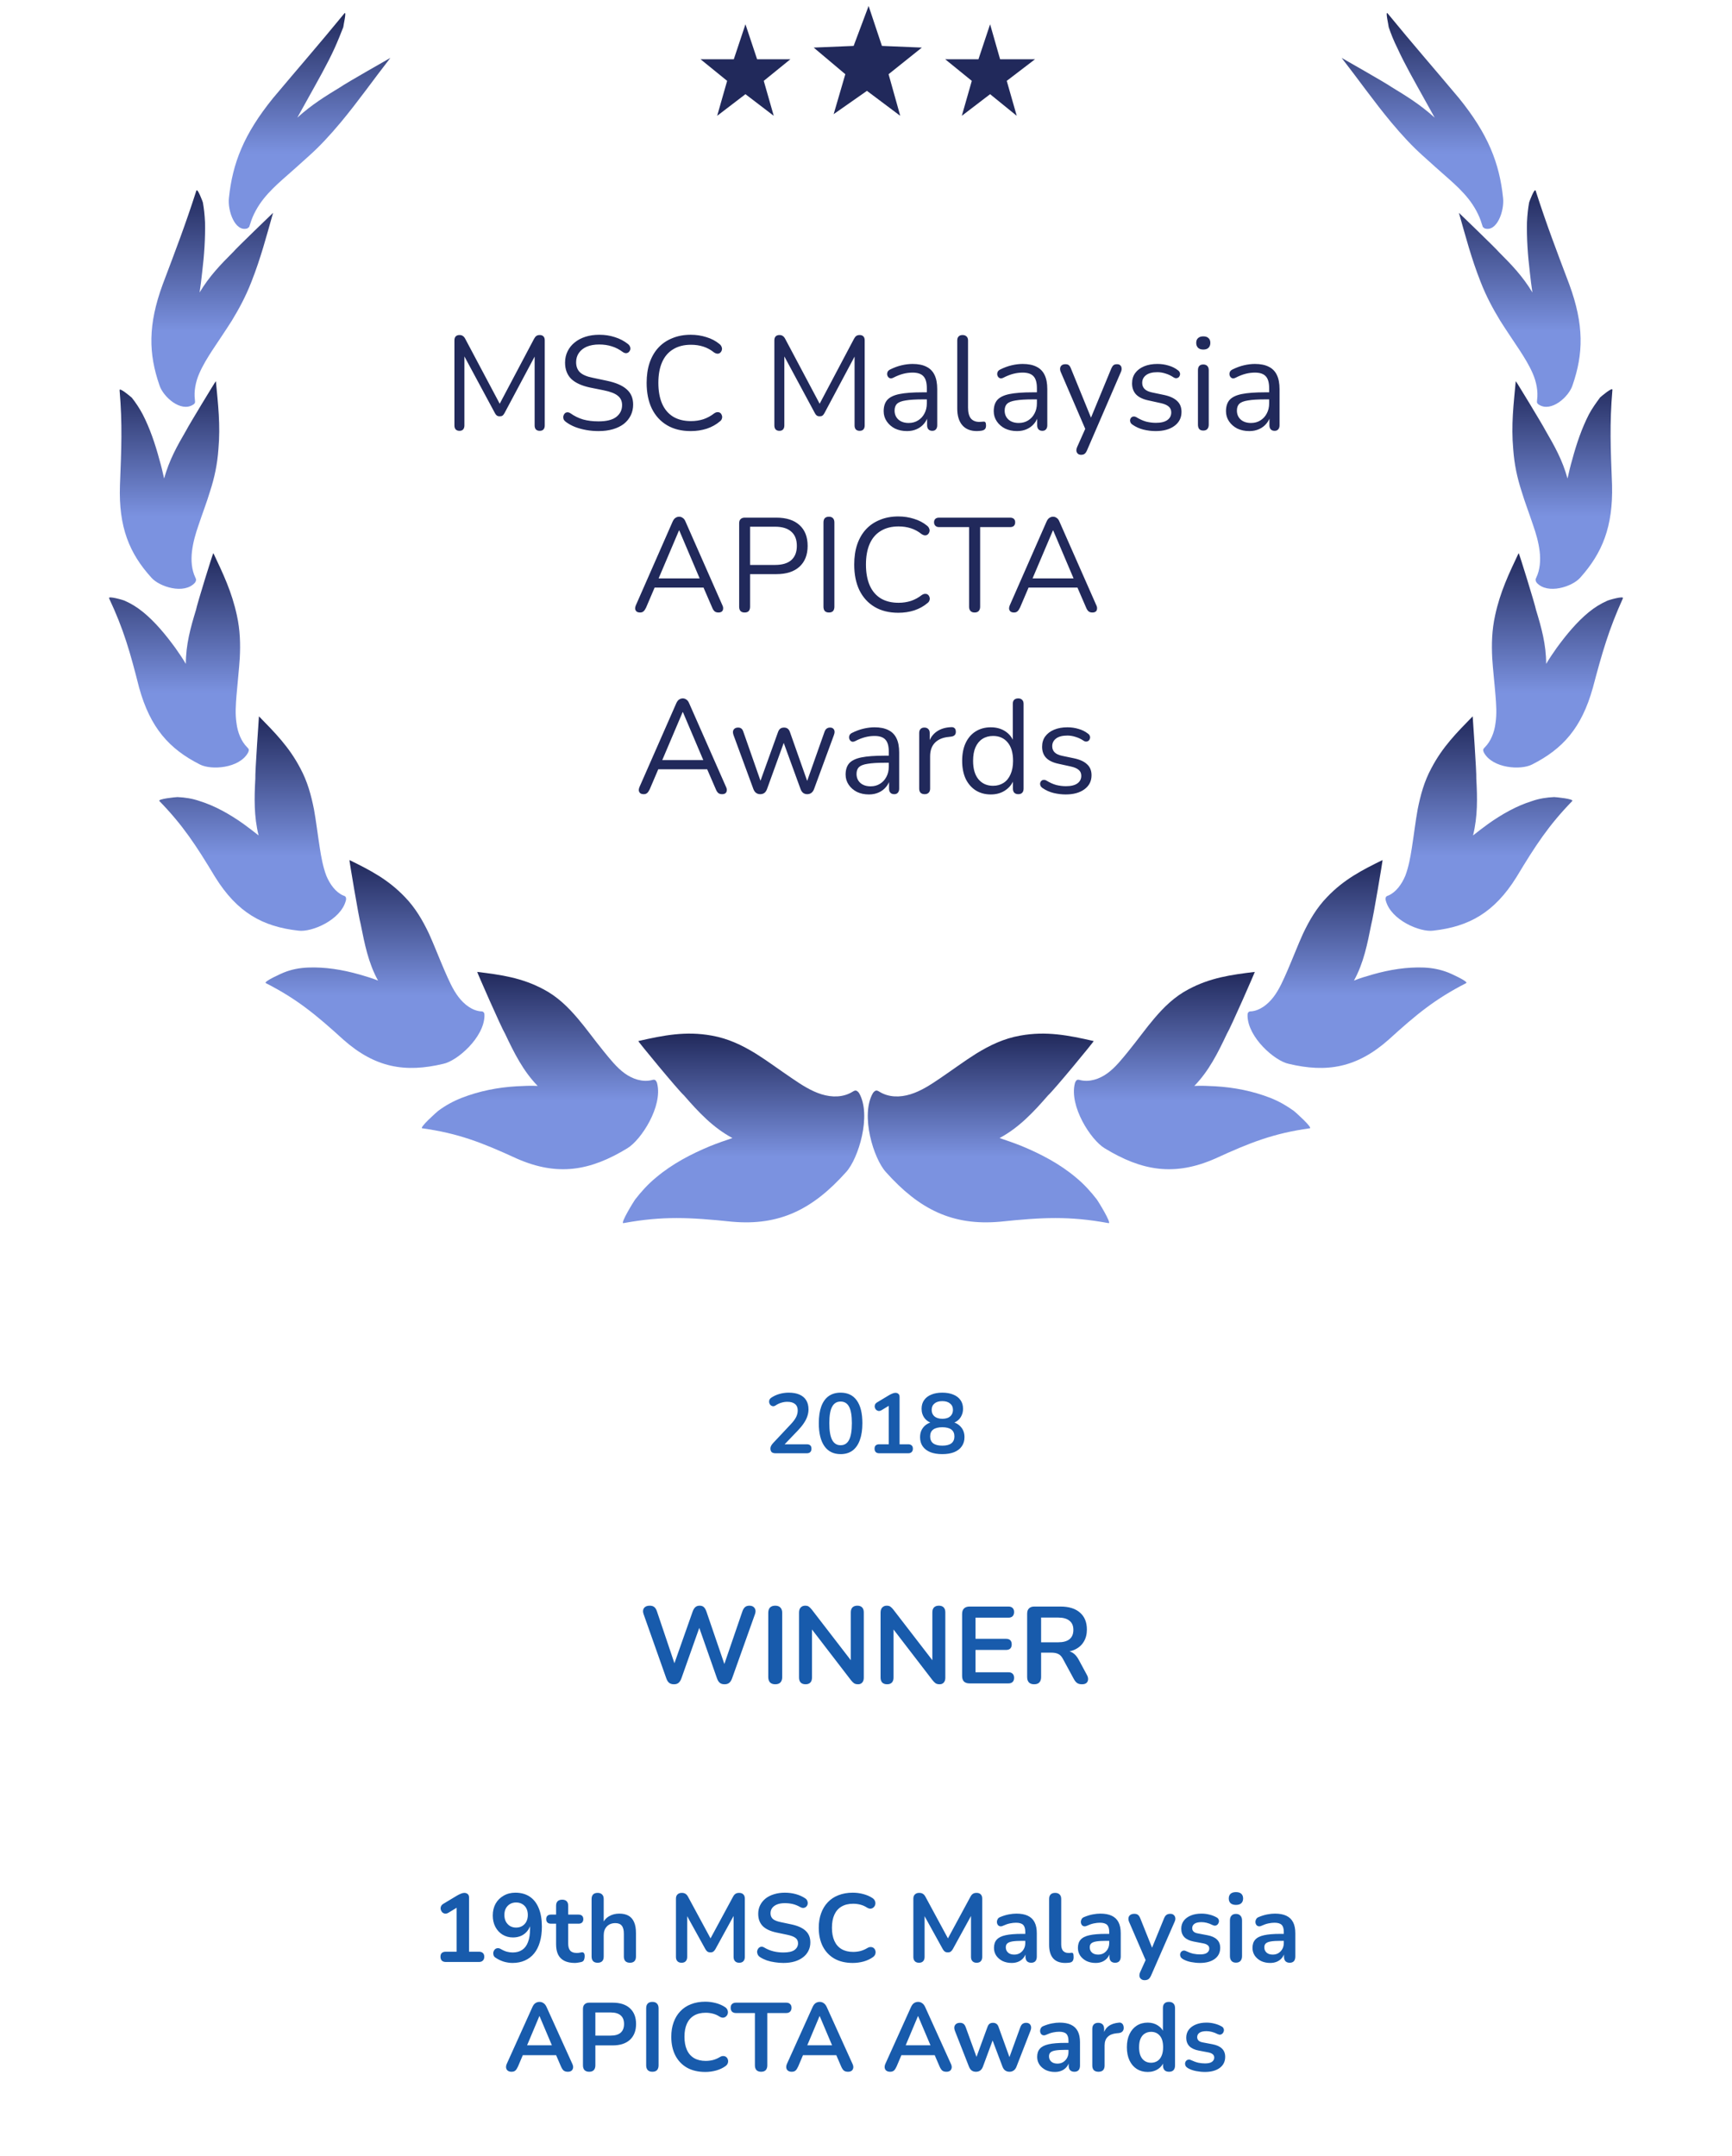
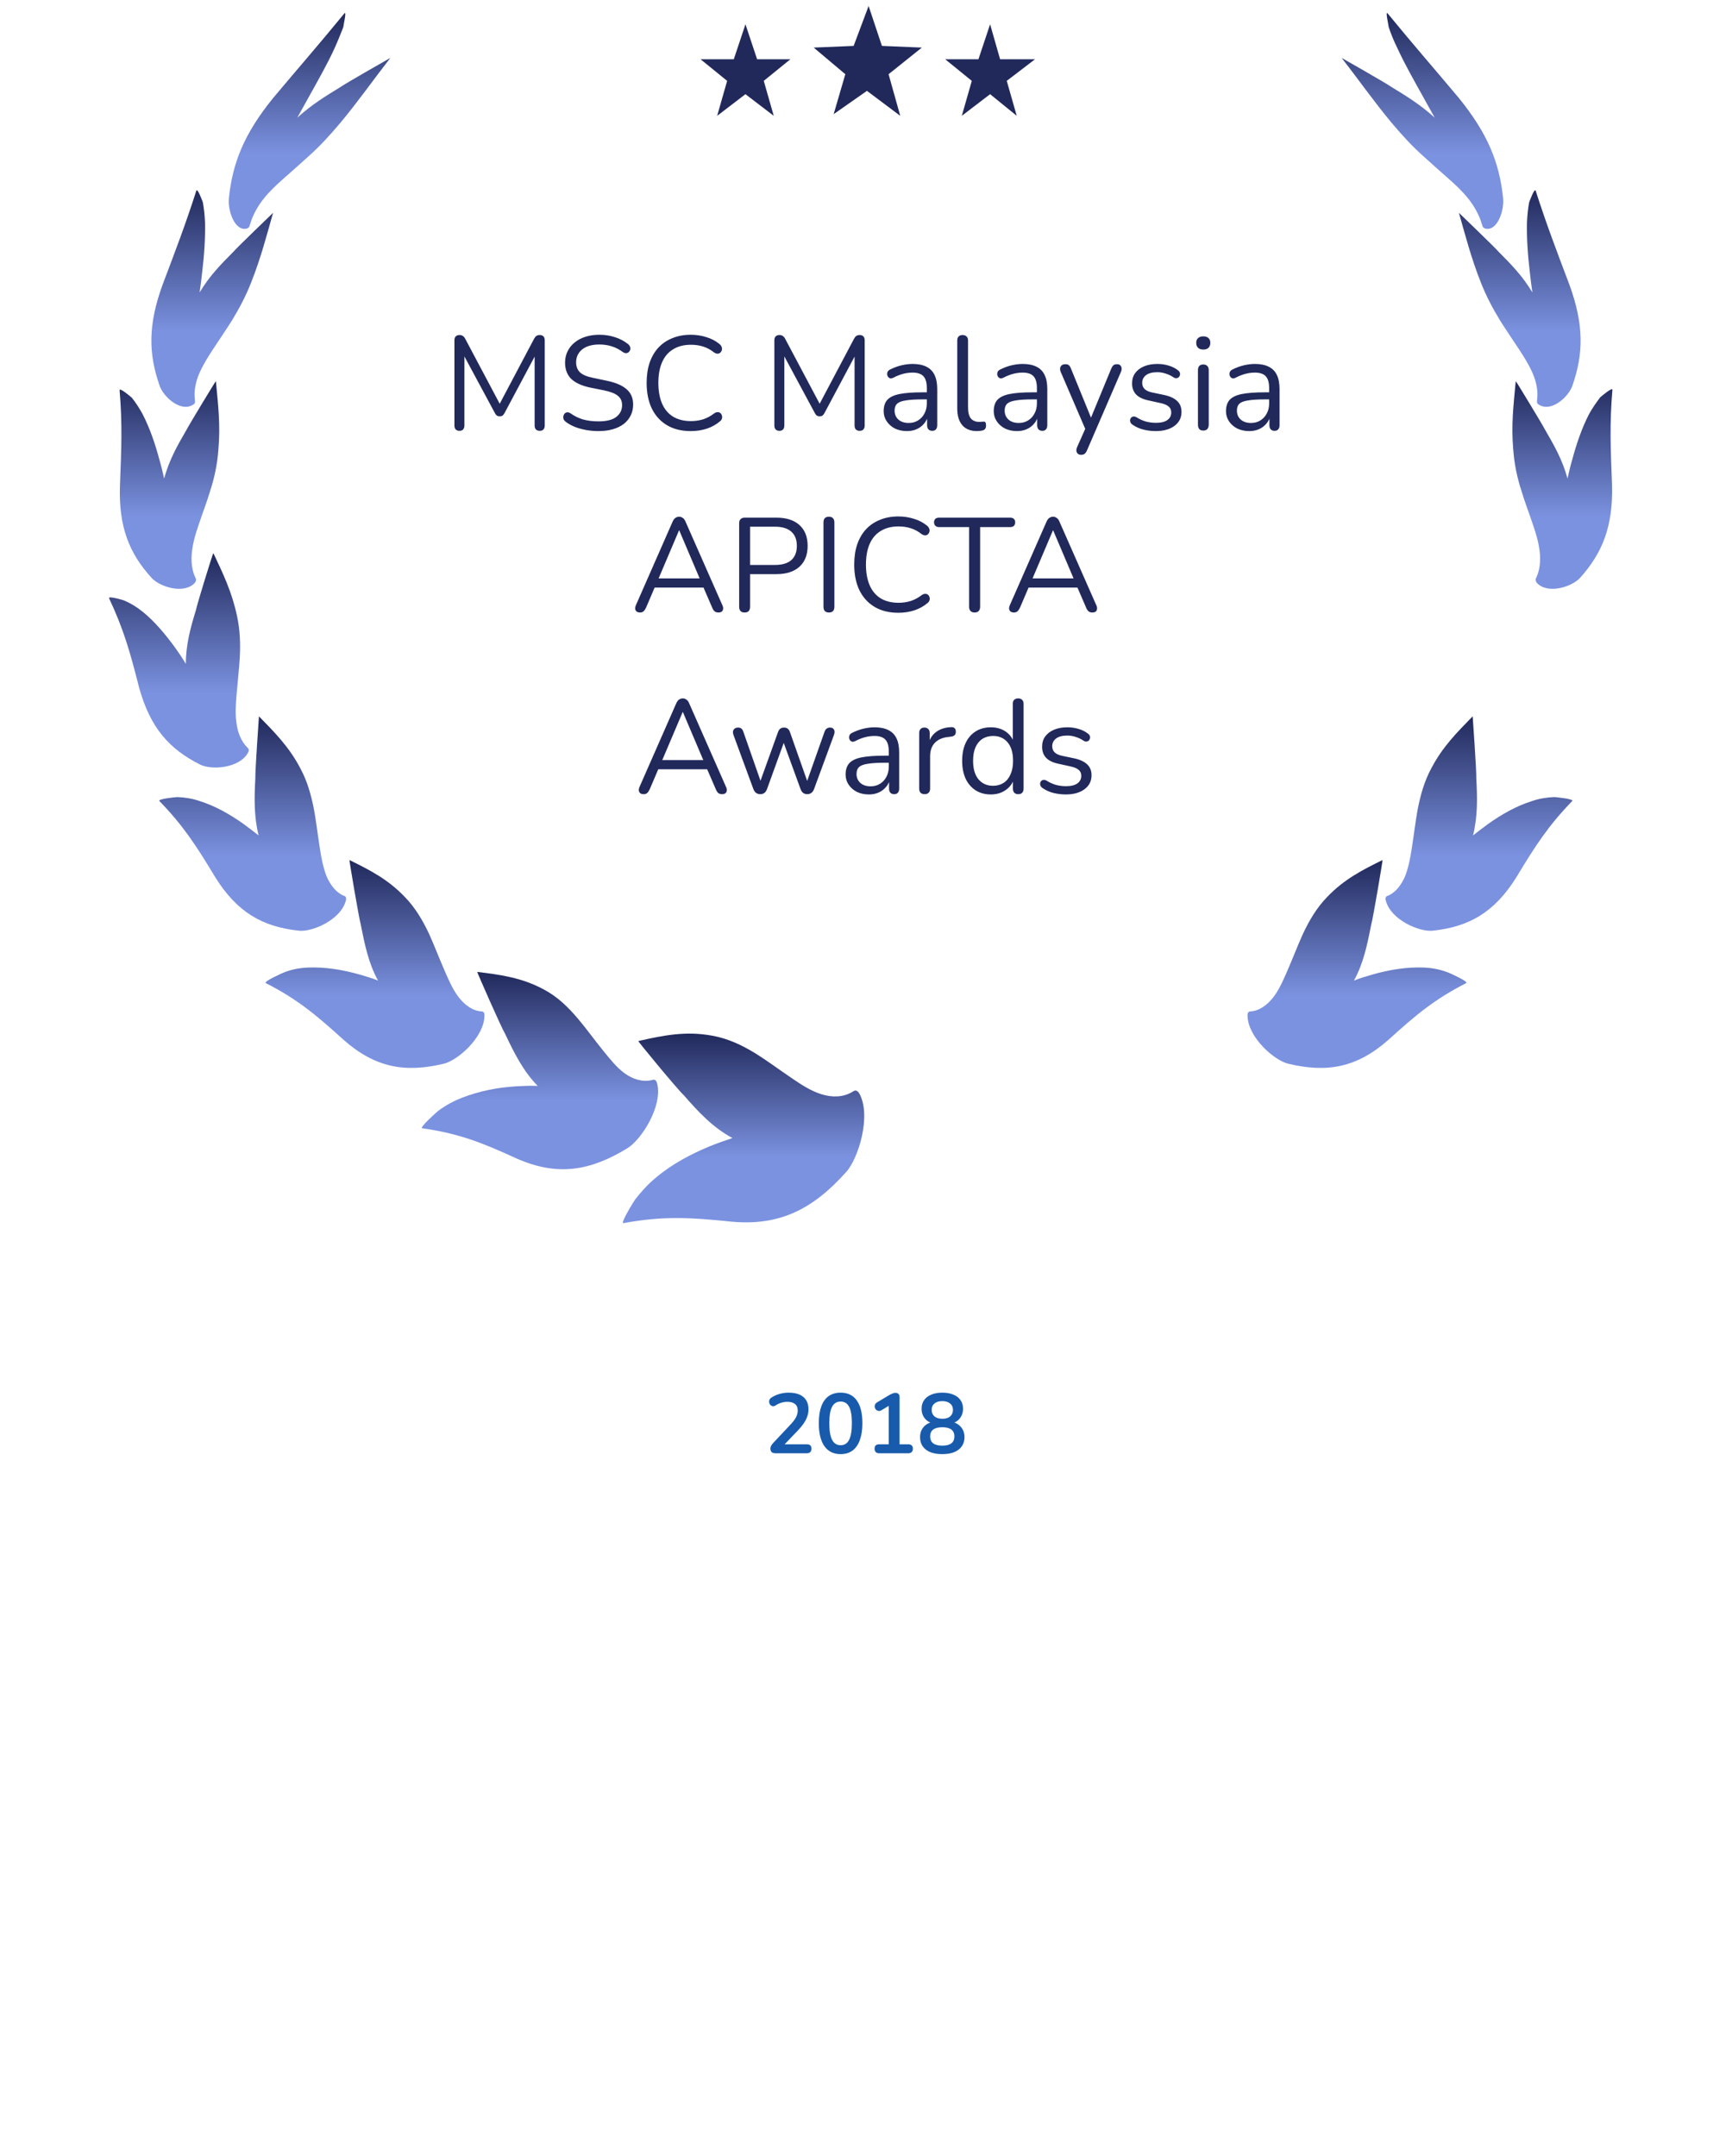
<svg xmlns="http://www.w3.org/2000/svg" width="286" height="356" viewBox="0 0 286 356" fill="none">
  <path d="M145.63 7.582L152.225 7.857L146.729 12.254L148.653 19.125L143.156 15.002L137.66 18.85L139.584 12.254L134.362 7.857L140.958 7.582L143.431 0.987L145.63 7.582Z" fill="#21295B" />
  <path d="M125.018 9.781H130.515L126.117 13.353L127.766 19.124L123.094 15.552L118.423 19.124L120.071 13.353L115.674 9.781H121.171L123.094 4.009L125.018 9.781Z" fill="#21295B" />
  <path d="M165.142 9.781H170.913L166.241 13.353L167.89 19.124L163.493 15.552L158.821 19.124L160.47 13.353L156.073 9.781H161.569L163.493 4.009L165.142 9.781Z" fill="#21295B" />
  <path d="M108.332 194.439C111.022 192.168 114.13 190.554 117.298 189.239C118.493 188.761 119.689 188.343 120.944 187.924C117.716 186.191 115.325 183.62 112.934 180.871C112.038 180.094 105.283 171.905 105.403 171.905C109.587 170.949 113.233 170.231 117.537 171.008C120.227 171.487 122.498 172.563 124.829 173.997C126.742 175.193 128.655 176.627 130.866 178.121C132.361 179.138 133.915 180.154 135.648 180.692C137.382 181.23 139.234 181.23 140.789 180.273C140.968 180.154 141.207 180.034 141.386 180.094C141.566 180.154 141.745 180.333 141.864 180.512C143.957 184.158 141.745 191.331 139.713 193.543C134.214 199.699 128.714 202.449 120.824 201.732C113.891 201.014 109.468 200.775 102.952 201.971C102.355 202.09 104.686 198.325 104.865 198.086C105.881 196.771 107.017 195.515 108.332 194.439Z" fill="url(#paint0_linear_4135_4521)" />
  <path d="M76.234 181.289C79.163 180.153 82.211 179.555 85.319 179.376C86.455 179.316 87.591 179.257 88.786 179.316C86.395 176.866 84.901 173.877 83.406 170.709C82.809 169.753 78.744 160.488 78.804 160.488C82.749 160.966 86.156 161.444 89.743 163.357C92.014 164.552 93.747 166.226 95.421 168.199C96.796 169.812 98.111 171.665 99.665 173.578C100.741 174.893 101.817 176.268 103.132 177.224C104.447 178.181 106.06 178.719 107.615 178.36C107.794 178.3 108.033 178.24 108.212 178.36C108.332 178.479 108.451 178.659 108.511 178.898C109.467 182.664 105.881 188.222 103.61 189.597C97.453 193.363 92.074 194.26 85.379 191.331C79.521 188.641 75.696 187.147 69.719 186.31C69.181 186.25 72.109 183.62 72.349 183.441C73.544 182.544 74.859 181.827 76.234 181.289Z" fill="url(#paint1_linear_4135_4521)" />
  <path d="M50.83 159.77C53.699 159.65 56.569 160.129 59.318 160.906C60.334 161.205 61.41 161.503 62.426 161.922C60.812 158.993 60.215 155.885 59.557 152.597C59.258 151.581 57.644 141.958 57.704 142.017C61.111 143.691 64.04 145.185 66.85 148.114C68.583 149.907 69.778 151.94 70.854 154.211C71.691 156.064 72.468 158.096 73.424 160.308C74.082 161.802 74.74 163.356 75.696 164.612C76.652 165.867 77.967 166.883 79.402 167.002C79.581 167.002 79.76 167.002 79.88 167.182C79.999 167.301 79.999 167.54 79.999 167.72C79.94 171.306 75.516 175.191 73.185 175.67C66.909 177.164 61.948 176.327 56.688 171.665C52.086 167.481 49.037 164.97 43.897 162.34C43.419 162.101 46.646 160.667 46.826 160.607C48.141 160.069 49.456 159.83 50.83 159.77Z" fill="url(#paint2_linear_4135_4521)" />
  <path d="M32.958 132.276C35.469 133.053 37.919 134.428 40.191 136.042C41.028 136.64 41.864 137.297 42.701 137.955C41.924 134.787 41.984 131.798 42.163 128.57C42.103 127.554 42.761 118.289 42.761 118.289C45.391 120.979 47.722 123.31 49.575 126.837C50.77 129.048 51.368 131.26 51.846 133.651C52.205 135.623 52.444 137.715 52.803 139.987C53.042 141.541 53.341 143.155 53.879 144.589C54.476 146.024 55.433 147.339 56.688 147.877C56.867 147.937 57.047 147.996 57.106 148.176C57.166 148.355 57.166 148.534 57.106 148.714C56.27 151.941 51.428 153.974 49.276 153.675C43.359 153.017 39.175 150.686 35.528 144.828C32.36 139.568 30.209 136.281 26.323 132.276C25.965 131.918 29.073 131.619 29.312 131.619C30.567 131.678 31.763 131.858 32.958 132.276Z" fill="url(#paint3_linear_4135_4521)" />
  <path d="M23.634 101.075C25.606 102.689 27.34 104.781 28.953 106.993C29.551 107.83 30.149 108.726 30.687 109.623C30.687 106.455 31.464 103.646 32.361 100.717C32.54 99.76 35.17 91.273 35.23 91.332C36.843 94.74 38.278 97.728 39.115 101.613C39.653 104.064 39.713 106.335 39.593 108.667C39.474 110.579 39.234 112.612 39.055 114.823C38.935 116.317 38.816 117.872 39.055 119.426C39.234 120.92 39.832 122.414 40.788 123.371C40.908 123.49 41.028 123.61 41.087 123.789C41.087 123.968 41.028 124.148 40.968 124.267C39.533 126.897 34.871 127.196 33.018 126.24C27.937 123.67 24.829 120.203 22.976 113.568C21.482 107.65 20.406 103.885 18.015 98.804C17.776 98.326 20.466 99.103 20.645 99.222C21.721 99.701 22.677 100.298 23.634 101.075Z" fill="url(#paint4_linear_4135_4521)" />
  <path d="M23.574 68.439C24.71 70.65 25.606 73.22 26.323 75.91C26.622 76.926 26.861 77.942 27.101 79.018C27.937 75.97 29.252 73.639 30.747 71.069C31.165 70.232 35.588 62.94 35.648 62.94C36.007 66.765 36.425 70.172 36.066 74.177C35.887 76.687 35.409 78.899 34.692 81.11C34.154 82.904 33.437 84.757 32.779 86.729C32.301 88.104 31.882 89.538 31.703 91.033C31.524 92.527 31.643 94.081 32.241 95.336C32.301 95.516 32.42 95.635 32.361 95.814C32.361 95.994 32.241 96.113 32.181 96.233C30.388 98.206 26.323 96.891 25.009 95.396C21.362 91.391 19.569 87.028 19.808 80.154C20.047 74.057 20.227 70.112 19.748 64.434C19.689 63.896 21.661 65.57 21.781 65.689C22.438 66.526 23.036 67.422 23.574 68.439Z" fill="url(#paint5_linear_4135_4521)" />
  <path d="M33.855 36.699C33.914 39.269 33.735 42.078 33.377 45.007C33.257 46.083 33.138 47.159 32.958 48.295C34.572 45.605 36.425 43.692 38.457 41.66C39.055 40.943 45.092 35.145 45.092 35.145C43.956 39.149 43.06 42.616 41.506 46.561C40.549 49.012 39.473 50.984 38.278 52.957C37.262 54.571 36.186 56.125 35.05 57.858C34.273 59.054 33.496 60.309 32.898 61.684C32.301 63.059 32.002 64.613 32.181 65.987C32.181 66.167 32.241 66.346 32.181 66.525C32.121 66.645 32.002 66.764 31.882 66.824C29.85 68.139 26.921 65.509 26.323 63.596C24.53 58.396 24.411 53.674 26.861 46.98C29.073 41.122 30.567 37.237 32.42 31.498C32.599 30.96 33.436 33.232 33.496 33.411C33.675 34.368 33.795 35.444 33.855 36.699Z" fill="url(#paint6_linear_4135_4521)" />
  <path d="M55.253 7.948C54.058 10.578 52.444 13.387 50.89 16.197C50.292 17.273 49.694 18.349 49.097 19.425C51.547 17.213 53.819 15.838 56.27 14.344C56.987 13.806 64.458 9.562 64.458 9.562C61.53 13.328 59.198 16.675 56.27 20.202C54.417 22.413 52.803 24.147 51.069 25.701C49.635 27.016 48.2 28.271 46.646 29.646C45.57 30.602 44.494 31.618 43.538 32.814C42.582 34.009 41.745 35.504 41.326 36.938C41.267 37.117 41.207 37.297 41.147 37.476C41.028 37.596 40.908 37.655 40.848 37.715C38.816 38.373 37.561 34.786 37.8 32.694C38.398 26.956 40.25 22.174 45.092 16.197C49.456 10.997 52.504 7.53 56.867 2.21C57.286 1.732 56.688 4.242 56.688 4.481C56.27 5.557 55.791 6.753 55.253 7.948Z" fill="url(#paint7_linear_4135_4521)" />
-   <path d="M177.668 194.439C174.978 192.168 171.87 190.554 168.702 189.239C167.507 188.761 166.311 188.343 165.056 187.924C168.284 186.191 170.675 183.621 173.066 180.871C173.962 180.094 180.717 171.905 180.597 171.905C176.413 170.949 172.767 170.231 168.463 171.008C165.773 171.487 163.502 172.563 161.171 173.997C159.258 175.193 157.345 176.627 155.134 178.121C153.639 179.138 152.085 180.154 150.352 180.692C148.619 181.23 146.766 181.23 145.211 180.273C145.032 180.154 144.793 180.034 144.614 180.094C144.434 180.154 144.255 180.333 144.136 180.512C142.044 184.158 144.255 191.331 146.287 193.543C151.786 199.699 157.286 202.449 165.176 201.732C172.109 201.014 176.532 200.775 183.048 201.971C183.645 202.09 181.314 198.325 181.135 198.086C180.119 196.771 178.983 195.515 177.668 194.439Z" fill="url(#paint8_linear_4135_4521)" />
-   <path d="M209.766 181.289C206.838 180.153 203.789 179.555 200.681 179.376C199.545 179.316 198.41 179.257 197.214 179.316C199.605 176.866 201.099 173.877 202.594 170.709C203.191 169.753 207.256 160.488 207.196 160.488C203.251 160.966 199.844 161.444 196.258 163.357C193.986 164.552 192.253 166.226 190.579 168.199C189.205 169.812 187.89 171.665 186.335 173.578C185.26 174.893 184.184 176.268 182.869 177.224C181.554 178.181 179.94 178.719 178.386 178.36C178.206 178.3 177.967 178.24 177.788 178.36C177.668 178.479 177.549 178.659 177.489 178.898C176.533 182.664 180.119 188.222 182.39 189.597C188.547 193.363 193.927 194.26 200.621 191.331C206.479 188.641 210.304 187.147 216.282 186.31C216.82 186.25 213.891 183.62 213.652 183.441C212.396 182.544 211.141 181.827 209.766 181.289Z" fill="url(#paint9_linear_4135_4521)" />
  <path d="M235.17 159.77C232.301 159.65 229.432 160.129 226.682 160.906C225.666 161.205 224.59 161.503 223.574 161.922C225.188 158.993 225.785 155.885 226.443 152.597C226.742 151.581 228.356 141.958 228.296 142.017C224.889 143.691 221.96 145.185 219.151 148.114C217.417 149.907 216.222 151.94 215.146 154.211C214.309 156.064 213.532 158.096 212.576 160.308C211.918 161.802 211.261 163.356 210.304 164.612C209.348 165.867 208.033 166.883 206.598 167.002C206.419 167.002 206.24 167.003 206.12 167.182C206.001 167.301 206.001 167.54 206.001 167.72C206.06 171.306 210.484 175.191 212.815 175.67C219.091 177.164 224.052 176.327 229.312 171.665C233.915 167.481 236.963 164.97 242.103 162.34C242.582 162.101 239.354 160.667 239.175 160.607C237.8 160.069 236.485 159.83 235.17 159.77Z" fill="url(#paint10_linear_4135_4521)" />
  <path d="M252.982 132.276C250.472 133.053 248.021 134.428 245.75 136.042C244.913 136.64 244.076 137.297 243.239 137.955C244.016 134.787 243.956 131.798 243.777 128.57C243.837 127.554 243.179 118.289 243.179 118.289C240.549 120.979 238.218 123.31 236.365 126.837C235.17 129.048 234.572 131.26 234.094 133.651C233.735 135.623 233.496 137.715 233.138 139.987C232.898 141.541 232.6 143.155 232.062 144.589C231.464 146.024 230.508 147.339 229.252 147.877C229.073 147.937 228.894 147.996 228.834 148.176C228.774 148.355 228.774 148.534 228.834 148.714C229.671 151.941 234.512 153.974 236.664 153.675C242.582 153.017 246.766 150.686 250.412 144.828C253.58 139.568 255.732 136.281 259.617 132.276C259.976 131.918 256.867 131.619 256.628 131.619C255.373 131.678 254.178 131.858 252.982 132.276Z" fill="url(#paint11_linear_4135_4521)" />
-   <path d="M262.366 101.075C260.394 102.689 258.661 104.781 257.047 106.993C256.449 107.83 255.851 108.726 255.313 109.623C255.313 106.455 254.536 103.646 253.64 100.717C253.46 99.76 250.83 91.273 250.77 91.332C249.157 94.74 247.722 97.728 246.885 101.613C246.347 104.064 246.288 106.335 246.407 108.667C246.527 110.579 246.766 112.612 246.945 114.823C247.065 116.317 247.184 117.872 246.945 119.426C246.766 120.92 246.168 122.414 245.212 123.371C245.092 123.49 244.973 123.61 244.913 123.789C244.913 123.968 244.973 124.148 245.032 124.267C246.467 126.897 251.129 127.196 252.982 126.24C258.063 123.67 261.171 120.203 263.024 113.568C264.578 107.71 265.654 103.945 267.985 98.804C268.224 98.326 265.534 99.103 265.355 99.222C264.279 99.701 263.323 100.298 262.366 101.075Z" fill="url(#paint12_linear_4135_4521)" />
  <path d="M262.366 68.439C261.231 70.65 260.334 73.22 259.617 75.91C259.318 76.926 259.079 77.942 258.84 79.018C258.003 75.97 256.688 73.639 255.194 71.069C254.775 70.232 250.352 62.94 250.292 62.94C249.934 66.765 249.515 70.172 249.874 74.177C250.053 76.687 250.531 78.899 251.249 81.11C251.787 82.904 252.504 84.757 253.161 86.729C253.64 88.104 254.058 89.538 254.237 91.033C254.417 92.527 254.297 94.081 253.699 95.336C253.64 95.516 253.52 95.635 253.58 95.815C253.58 95.994 253.699 96.113 253.759 96.233C255.552 98.206 259.617 96.891 260.932 95.396C264.578 91.332 266.371 86.968 266.192 80.094C265.953 73.998 265.774 70.052 266.252 64.374C266.311 63.836 264.339 65.51 264.219 65.629C263.562 66.526 262.904 67.422 262.366 68.439Z" fill="url(#paint13_linear_4135_4521)" />
  <path d="M252.145 36.699C252.086 39.269 252.265 42.078 252.623 45.007C252.743 46.083 252.863 47.159 253.042 48.295C251.428 45.605 249.575 43.692 247.543 41.66C246.945 40.943 240.908 35.145 240.908 35.145C242.044 39.149 242.94 42.616 244.494 46.561C245.451 49.012 246.527 50.984 247.722 52.957C248.738 54.571 249.814 56.125 250.95 57.858C251.727 59.054 252.504 60.309 253.102 61.684C253.699 63.059 253.998 64.613 253.819 65.987C253.819 66.167 253.759 66.346 253.819 66.525C253.879 66.645 253.998 66.764 254.118 66.824C256.15 68.139 259.079 65.509 259.677 63.596C261.47 58.396 261.589 53.674 259.139 46.98C256.927 41.122 255.433 37.237 253.58 31.498C253.401 30.96 252.564 33.232 252.504 33.411C252.325 34.368 252.205 35.444 252.145 36.699Z" fill="url(#paint14_linear_4135_4521)" />
  <path d="M230.747 7.948C231.942 10.578 233.556 13.387 235.11 16.197C235.708 17.273 236.305 18.349 236.903 19.425C234.453 17.213 232.181 15.838 229.73 14.344C229.013 13.806 221.542 9.562 221.542 9.562C224.47 13.328 226.802 16.675 229.73 20.202C231.583 22.413 233.197 24.147 234.931 25.701C236.365 27.016 237.8 28.271 239.354 29.646C240.43 30.602 241.506 31.618 242.462 32.814C243.418 34.009 244.255 35.504 244.674 36.938C244.733 37.117 244.793 37.297 244.853 37.476C244.973 37.596 245.092 37.655 245.152 37.715C247.184 38.373 248.439 34.786 248.2 32.694C247.603 26.956 245.75 22.174 240.908 16.197C236.545 10.997 233.496 7.53 229.133 2.21C228.714 1.732 229.312 4.242 229.312 4.481C229.671 5.557 230.149 6.753 230.747 7.948Z" fill="url(#paint15_linear_4135_4521)" />
  <path d="M75.873 71.141C75.609 71.141 75.404 71.067 75.257 70.921C75.11 70.759 75.037 70.539 75.037 70.261V56.203C75.037 55.909 75.11 55.689 75.257 55.543C75.404 55.396 75.609 55.323 75.873 55.323C76.108 55.323 76.291 55.374 76.423 55.477C76.57 55.565 76.702 55.719 76.819 55.939L82.847 67.291H82.187L88.193 55.939C88.31 55.719 88.435 55.565 88.567 55.477C88.699 55.374 88.89 55.323 89.139 55.323C89.388 55.323 89.586 55.396 89.733 55.543C89.88 55.689 89.953 55.909 89.953 56.203V70.261C89.953 70.539 89.88 70.759 89.733 70.921C89.601 71.067 89.396 71.141 89.117 71.141C88.853 71.141 88.648 71.067 88.501 70.921C88.354 70.759 88.281 70.539 88.281 70.261V57.897H88.809L83.309 68.215C83.206 68.405 83.096 68.545 82.979 68.633C82.876 68.706 82.722 68.743 82.517 68.743C82.312 68.743 82.15 68.699 82.033 68.611C81.916 68.523 81.813 68.391 81.725 68.215L76.159 57.875H76.687V70.261C76.687 70.539 76.614 70.759 76.467 70.921C76.335 71.067 76.137 71.141 75.873 71.141ZM98.829 71.185C98.14 71.185 97.465 71.126 96.805 71.009C96.145 70.891 95.529 70.723 94.957 70.503C94.4 70.283 93.894 70.004 93.439 69.667C93.263 69.535 93.139 69.388 93.065 69.227C93.007 69.051 92.992 68.882 93.021 68.721C93.065 68.545 93.139 68.398 93.241 68.281C93.359 68.163 93.498 68.097 93.659 68.083C93.821 68.068 93.997 68.119 94.187 68.237C94.847 68.706 95.551 69.051 96.299 69.271C97.047 69.476 97.891 69.579 98.829 69.579C100.149 69.579 101.125 69.337 101.755 68.853C102.401 68.354 102.723 67.701 102.723 66.895C102.723 66.235 102.489 65.721 102.019 65.355C101.565 64.973 100.795 64.673 99.709 64.453L97.421 63.991C96.043 63.697 95.009 63.221 94.319 62.561C93.645 61.886 93.307 60.991 93.307 59.877C93.307 59.187 93.447 58.564 93.725 58.007C94.004 57.435 94.393 56.951 94.891 56.555C95.39 56.144 95.984 55.829 96.673 55.609C97.363 55.389 98.125 55.279 98.961 55.279C99.885 55.279 100.743 55.411 101.535 55.675C102.342 55.924 103.068 56.305 103.713 56.819C103.875 56.951 103.985 57.105 104.043 57.281C104.102 57.442 104.109 57.603 104.065 57.765C104.021 57.911 103.941 58.036 103.823 58.139C103.721 58.241 103.581 58.3 103.405 58.315C103.244 58.329 103.061 58.271 102.855 58.139C102.269 57.699 101.66 57.383 101.029 57.193C100.399 56.987 99.702 56.885 98.939 56.885C98.162 56.885 97.487 57.002 96.915 57.237C96.358 57.471 95.918 57.816 95.595 58.271C95.287 58.711 95.133 59.224 95.133 59.811C95.133 60.515 95.346 61.072 95.771 61.483C96.211 61.893 96.923 62.194 97.905 62.385L100.193 62.869C101.675 63.177 102.767 63.646 103.471 64.277C104.19 64.893 104.549 65.736 104.549 66.807C104.549 67.452 104.417 68.046 104.153 68.589C103.889 69.131 103.508 69.601 103.009 69.997C102.511 70.378 101.909 70.671 101.205 70.877C100.501 71.082 99.709 71.185 98.829 71.185ZM114.059 71.185C112.533 71.185 111.228 70.862 110.143 70.217C109.057 69.571 108.221 68.655 107.635 67.467C107.063 66.279 106.777 64.863 106.777 63.221C106.777 61.989 106.938 60.889 107.261 59.921C107.598 58.938 108.075 58.109 108.691 57.435C109.321 56.745 110.091 56.217 111.001 55.851C111.91 55.469 112.929 55.279 114.059 55.279C114.968 55.279 115.833 55.411 116.655 55.675C117.476 55.924 118.187 56.298 118.789 56.797C118.979 56.943 119.104 57.112 119.163 57.303C119.236 57.479 119.243 57.655 119.185 57.831C119.141 57.992 119.053 58.131 118.921 58.249C118.803 58.351 118.657 58.403 118.481 58.403C118.305 58.403 118.107 58.329 117.887 58.183C117.359 57.757 116.779 57.442 116.149 57.237C115.518 57.031 114.836 56.929 114.103 56.929C112.944 56.929 111.961 57.178 111.155 57.677C110.348 58.161 109.739 58.872 109.329 59.811C108.918 60.749 108.713 61.886 108.713 63.221C108.713 64.555 108.918 65.699 109.329 66.653C109.739 67.591 110.348 68.31 111.155 68.809C111.961 69.293 112.944 69.535 114.103 69.535C114.821 69.535 115.503 69.432 116.149 69.227C116.794 69.007 117.388 68.684 117.931 68.259C118.151 68.112 118.349 68.046 118.525 68.061C118.701 68.061 118.847 68.112 118.965 68.215C119.082 68.317 119.163 68.449 119.207 68.611C119.265 68.772 119.265 68.941 119.207 69.117C119.163 69.293 119.053 69.447 118.877 69.579C118.261 70.107 117.535 70.51 116.699 70.789C115.877 71.053 114.997 71.185 114.059 71.185ZM128.703 71.141C128.439 71.141 128.234 71.067 128.087 70.921C127.941 70.759 127.867 70.539 127.867 70.261V56.203C127.867 55.909 127.941 55.689 128.087 55.543C128.234 55.396 128.439 55.323 128.703 55.323C128.938 55.323 129.121 55.374 129.253 55.477C129.4 55.565 129.532 55.719 129.649 55.939L135.677 67.291H135.017L141.023 55.939C141.141 55.719 141.265 55.565 141.397 55.477C141.529 55.374 141.72 55.323 141.969 55.323C142.219 55.323 142.417 55.396 142.563 55.543C142.71 55.689 142.783 55.909 142.783 56.203V70.261C142.783 70.539 142.71 70.759 142.563 70.921C142.431 71.067 142.226 71.141 141.947 71.141C141.683 71.141 141.478 71.067 141.331 70.921C141.185 70.759 141.111 70.539 141.111 70.261V57.897H141.639L136.139 68.215C136.037 68.405 135.927 68.545 135.809 68.633C135.707 68.706 135.553 68.743 135.347 68.743C135.142 68.743 134.981 68.699 134.863 68.611C134.746 68.523 134.643 68.391 134.555 68.215L128.989 57.875H129.517V70.261C129.517 70.539 129.444 70.759 129.297 70.921C129.165 71.067 128.967 71.141 128.703 71.141ZM149.767 71.185C149.034 71.185 148.374 71.045 147.787 70.767C147.215 70.473 146.761 70.077 146.423 69.579C146.086 69.08 145.917 68.523 145.917 67.907C145.917 67.115 146.115 66.491 146.511 66.037C146.922 65.582 147.589 65.259 148.513 65.069C149.452 64.878 150.728 64.783 152.341 64.783H153.331V65.949H152.363C151.175 65.949 150.237 66.007 149.547 66.125C148.873 66.227 148.396 66.411 148.117 66.675C147.853 66.939 147.721 67.313 147.721 67.797C147.721 68.398 147.927 68.889 148.337 69.271C148.763 69.652 149.335 69.843 150.053 69.843C150.64 69.843 151.153 69.703 151.593 69.425C152.048 69.146 152.4 68.765 152.649 68.281C152.913 67.797 153.045 67.239 153.045 66.609V64.101C153.045 63.191 152.862 62.539 152.495 62.143C152.129 61.732 151.527 61.527 150.691 61.527C150.178 61.527 149.665 61.593 149.151 61.725C148.638 61.857 148.095 62.069 147.523 62.363C147.318 62.465 147.142 62.502 146.995 62.473C146.849 62.429 146.731 62.348 146.643 62.231C146.555 62.113 146.504 61.981 146.489 61.835C146.475 61.673 146.504 61.519 146.577 61.373C146.665 61.226 146.797 61.109 146.973 61.021C147.619 60.698 148.257 60.463 148.887 60.317C149.518 60.17 150.119 60.097 150.691 60.097C151.615 60.097 152.378 60.251 152.979 60.559C153.581 60.852 154.028 61.307 154.321 61.923C154.615 62.524 154.761 63.301 154.761 64.255V70.217C154.761 70.51 154.688 70.737 154.541 70.899C154.409 71.06 154.211 71.141 153.947 71.141C153.669 71.141 153.456 71.06 153.309 70.899C153.163 70.737 153.089 70.51 153.089 70.217V68.501H153.287C153.17 69.058 152.943 69.535 152.605 69.931C152.283 70.327 151.879 70.635 151.395 70.855C150.911 71.075 150.369 71.185 149.767 71.185ZM161.324 71.185C160.268 71.185 159.461 70.862 158.904 70.217C158.346 69.571 158.068 68.647 158.068 67.445V56.225C158.068 55.931 158.141 55.711 158.288 55.565C158.434 55.403 158.654 55.323 158.948 55.323C159.226 55.323 159.446 55.403 159.608 55.565C159.769 55.711 159.85 55.931 159.85 56.225V67.313C159.85 68.105 160.004 68.699 160.312 69.095C160.634 69.476 161.104 69.667 161.72 69.667C161.852 69.667 161.969 69.659 162.072 69.645C162.174 69.63 162.277 69.623 162.38 69.623C162.541 69.608 162.651 69.645 162.71 69.733C162.783 69.821 162.82 69.997 162.82 70.261C162.82 70.525 162.761 70.723 162.644 70.855C162.526 70.987 162.336 71.075 162.072 71.119C161.954 71.133 161.83 71.148 161.698 71.163C161.566 71.177 161.441 71.185 161.324 71.185ZM167.943 71.185C167.21 71.185 166.55 71.045 165.963 70.767C165.391 70.473 164.937 70.077 164.599 69.579C164.262 69.08 164.093 68.523 164.093 67.907C164.093 67.115 164.291 66.491 164.687 66.037C165.098 65.582 165.765 65.259 166.689 65.069C167.628 64.878 168.904 64.783 170.517 64.783H171.507V65.949H170.539C169.351 65.949 168.413 66.007 167.723 66.125C167.049 66.227 166.572 66.411 166.293 66.675C166.029 66.939 165.897 67.313 165.897 67.797C165.897 68.398 166.103 68.889 166.513 69.271C166.939 69.652 167.511 69.843 168.229 69.843C168.816 69.843 169.329 69.703 169.769 69.425C170.224 69.146 170.576 68.765 170.825 68.281C171.089 67.797 171.221 67.239 171.221 66.609V64.101C171.221 63.191 171.038 62.539 170.671 62.143C170.305 61.732 169.703 61.527 168.867 61.527C168.354 61.527 167.841 61.593 167.327 61.725C166.814 61.857 166.271 62.069 165.699 62.363C165.494 62.465 165.318 62.502 165.171 62.473C165.025 62.429 164.907 62.348 164.819 62.231C164.731 62.113 164.68 61.981 164.665 61.835C164.651 61.673 164.68 61.519 164.753 61.373C164.841 61.226 164.973 61.109 165.149 61.021C165.795 60.698 166.433 60.463 167.063 60.317C167.694 60.17 168.295 60.097 168.867 60.097C169.791 60.097 170.554 60.251 171.155 60.559C171.757 60.852 172.204 61.307 172.497 61.923C172.791 62.524 172.937 63.301 172.937 64.255V70.217C172.937 70.51 172.864 70.737 172.717 70.899C172.585 71.06 172.387 71.141 172.123 71.141C171.845 71.141 171.632 71.06 171.485 70.899C171.339 70.737 171.265 70.51 171.265 70.217V68.501H171.463C171.346 69.058 171.119 69.535 170.781 69.931C170.459 70.327 170.055 70.635 169.571 70.855C169.087 71.075 168.545 71.185 167.943 71.185ZM178.512 75.101C178.292 75.101 178.116 75.042 177.984 74.925C177.852 74.807 177.771 74.646 177.742 74.441C177.727 74.25 177.764 74.052 177.852 73.847L179.37 70.437V71.207L175.146 61.395C175.058 61.175 175.029 60.969 175.058 60.779C175.087 60.588 175.175 60.434 175.322 60.317C175.469 60.199 175.674 60.141 175.938 60.141C176.173 60.141 176.356 60.192 176.488 60.295C176.62 60.397 176.737 60.581 176.84 60.845L180.448 69.689H179.854L183.506 60.845C183.623 60.581 183.748 60.397 183.88 60.295C184.012 60.192 184.203 60.141 184.452 60.141C184.687 60.141 184.863 60.199 184.98 60.317C185.112 60.434 185.185 60.588 185.2 60.779C185.229 60.955 185.2 61.153 185.112 61.373L179.48 74.397C179.363 74.661 179.231 74.844 179.084 74.947C178.952 75.049 178.761 75.101 178.512 75.101ZM190.83 71.185C190.17 71.185 189.502 71.104 188.828 70.943C188.168 70.781 187.552 70.503 186.98 70.107C186.833 70.004 186.73 69.887 186.672 69.755C186.613 69.608 186.591 69.469 186.606 69.337C186.635 69.19 186.694 69.065 186.782 68.963C186.884 68.86 187.002 68.801 187.134 68.787C187.28 68.757 187.442 68.787 187.618 68.875C188.19 69.227 188.74 69.476 189.268 69.623C189.81 69.755 190.346 69.821 190.874 69.821C191.71 69.821 192.34 69.667 192.766 69.359C193.191 69.051 193.404 68.633 193.404 68.105C193.404 67.694 193.264 67.371 192.986 67.137C192.707 66.887 192.267 66.697 191.666 66.565L189.664 66.125C188.74 65.934 188.05 65.604 187.596 65.135C187.156 64.665 186.936 64.057 186.936 63.309C186.936 62.649 187.104 62.084 187.442 61.615C187.794 61.131 188.285 60.757 188.916 60.493C189.546 60.229 190.28 60.097 191.116 60.097C191.761 60.097 192.37 60.185 192.942 60.361C193.528 60.522 194.056 60.786 194.526 61.153C194.672 61.255 194.768 61.38 194.812 61.527C194.87 61.659 194.878 61.798 194.834 61.945C194.804 62.077 194.738 62.194 194.636 62.297C194.533 62.385 194.408 62.436 194.262 62.451C194.115 62.465 193.961 62.421 193.8 62.319C193.36 62.025 192.912 61.813 192.458 61.681C192.003 61.534 191.556 61.461 191.116 61.461C190.294 61.461 189.671 61.622 189.246 61.945C188.82 62.267 188.608 62.693 188.608 63.221C188.608 63.631 188.74 63.969 189.004 64.233C189.268 64.497 189.678 64.687 190.236 64.805L192.238 65.223C193.191 65.428 193.902 65.758 194.372 66.213C194.856 66.653 195.098 67.254 195.098 68.017C195.098 68.985 194.709 69.755 193.932 70.327C193.154 70.899 192.12 71.185 190.83 71.185ZM198.694 71.097C198.4 71.097 198.18 71.016 198.034 70.855C197.887 70.679 197.814 70.437 197.814 70.129V61.131C197.814 60.823 197.887 60.588 198.034 60.427C198.18 60.265 198.4 60.185 198.694 60.185C198.972 60.185 199.192 60.265 199.354 60.427C199.515 60.588 199.596 60.823 199.596 61.131V70.129C199.596 70.437 199.515 70.679 199.354 70.855C199.207 71.016 198.987 71.097 198.694 71.097ZM198.694 57.721C198.327 57.721 198.041 57.625 197.836 57.435C197.63 57.229 197.528 56.958 197.528 56.621C197.528 56.269 197.63 56.005 197.836 55.829C198.041 55.638 198.327 55.543 198.694 55.543C199.075 55.543 199.361 55.638 199.552 55.829C199.757 56.005 199.86 56.269 199.86 56.621C199.86 56.958 199.757 57.229 199.552 57.435C199.361 57.625 199.075 57.721 198.694 57.721ZM206.293 71.185C205.56 71.185 204.9 71.045 204.313 70.767C203.741 70.473 203.286 70.077 202.949 69.579C202.612 69.08 202.443 68.523 202.443 67.907C202.443 67.115 202.641 66.491 203.037 66.037C203.448 65.582 204.115 65.259 205.039 65.069C205.978 64.878 207.254 64.783 208.867 64.783H209.857V65.949H208.889C207.701 65.949 206.762 66.007 206.073 66.125C205.398 66.227 204.922 66.411 204.643 66.675C204.379 66.939 204.247 67.313 204.247 67.797C204.247 68.398 204.452 68.889 204.863 69.271C205.288 69.652 205.86 69.843 206.579 69.843C207.166 69.843 207.679 69.703 208.119 69.425C208.574 69.146 208.926 68.765 209.175 68.281C209.439 67.797 209.571 67.239 209.571 66.609V64.101C209.571 63.191 209.388 62.539 209.021 62.143C208.654 61.732 208.053 61.527 207.217 61.527C206.704 61.527 206.19 61.593 205.677 61.725C205.164 61.857 204.621 62.069 204.049 62.363C203.844 62.465 203.668 62.502 203.521 62.473C203.374 62.429 203.257 62.348 203.169 62.231C203.081 62.113 203.03 61.981 203.015 61.835C203 61.673 203.03 61.519 203.103 61.373C203.191 61.226 203.323 61.109 203.499 61.021C204.144 60.698 204.782 60.463 205.413 60.317C206.044 60.17 206.645 60.097 207.217 60.097C208.141 60.097 208.904 60.251 209.505 60.559C210.106 60.852 210.554 61.307 210.847 61.923C211.14 62.524 211.287 63.301 211.287 64.255V70.217C211.287 70.51 211.214 70.737 211.067 70.899C210.935 71.06 210.737 71.141 210.473 71.141C210.194 71.141 209.982 71.06 209.835 70.899C209.688 70.737 209.615 70.51 209.615 70.217V68.501H209.813C209.696 69.058 209.468 69.535 209.131 69.931C208.808 70.327 208.405 70.635 207.921 70.855C207.437 71.075 206.894 71.185 206.293 71.185ZM105.697 101.141C105.463 101.141 105.272 101.089 105.125 100.987C104.993 100.869 104.913 100.723 104.883 100.547C104.869 100.356 104.913 100.143 105.015 99.909L111.065 86.137C111.197 85.843 111.351 85.638 111.527 85.521C111.718 85.389 111.923 85.323 112.143 85.323C112.363 85.323 112.561 85.389 112.737 85.521C112.928 85.638 113.082 85.843 113.199 86.137L119.271 99.909C119.389 100.143 119.433 100.356 119.403 100.547C119.389 100.737 119.315 100.884 119.183 100.987C119.051 101.089 118.868 101.141 118.633 101.141C118.369 101.141 118.157 101.075 117.995 100.943C117.834 100.796 117.702 100.591 117.599 100.327L115.971 96.565L116.851 97.027H107.391L108.293 96.565L106.687 100.327C106.555 100.605 106.416 100.811 106.269 100.943C106.123 101.075 105.932 101.141 105.697 101.141ZM112.121 87.589L108.579 95.927L108.051 95.509H116.191L115.707 95.927L112.165 87.589H112.121ZM122.957 101.141C122.663 101.141 122.436 101.06 122.275 100.899C122.128 100.723 122.055 100.488 122.055 100.195V86.401C122.055 86.093 122.135 85.865 122.297 85.719C122.458 85.557 122.685 85.477 122.979 85.477H128.193C129.85 85.477 131.126 85.887 132.021 86.709C132.915 87.515 133.363 88.659 133.363 90.141C133.363 91.607 132.915 92.751 132.021 93.573C131.126 94.394 129.85 94.805 128.193 94.805H123.859V100.195C123.859 100.488 123.785 100.723 123.639 100.899C123.492 101.06 123.265 101.141 122.957 101.141ZM123.859 93.287H127.973C129.161 93.287 130.055 93.023 130.657 92.495C131.273 91.952 131.581 91.167 131.581 90.141C131.581 89.099 131.273 88.315 130.657 87.787C130.055 87.244 129.161 86.973 127.973 86.973H123.859V93.287ZM136.879 101.141C136.585 101.141 136.358 101.06 136.197 100.899C136.05 100.723 135.977 100.488 135.977 100.195V86.269C135.977 85.961 136.05 85.726 136.197 85.565C136.358 85.403 136.585 85.323 136.879 85.323C137.172 85.323 137.392 85.403 137.539 85.565C137.7 85.726 137.781 85.961 137.781 86.269V100.195C137.781 100.488 137.707 100.723 137.561 100.899C137.414 101.06 137.187 101.141 136.879 101.141ZM148.337 101.185C146.812 101.185 145.506 100.862 144.421 100.217C143.336 99.571 142.5 98.655 141.913 97.467C141.341 96.279 141.055 94.863 141.055 93.221C141.055 91.989 141.216 90.889 141.539 89.921C141.876 88.938 142.353 88.109 142.969 87.435C143.6 86.745 144.37 86.217 145.279 85.851C146.188 85.469 147.208 85.279 148.337 85.279C149.246 85.279 150.112 85.411 150.933 85.675C151.754 85.924 152.466 86.298 153.067 86.797C153.258 86.943 153.382 87.112 153.441 87.303C153.514 87.479 153.522 87.655 153.463 87.831C153.419 87.992 153.331 88.131 153.199 88.249C153.082 88.351 152.935 88.403 152.759 88.403C152.583 88.403 152.385 88.329 152.165 88.183C151.637 87.757 151.058 87.442 150.427 87.237C149.796 87.031 149.114 86.929 148.381 86.929C147.222 86.929 146.24 87.178 145.433 87.677C144.626 88.161 144.018 88.872 143.607 89.811C143.196 90.749 142.991 91.886 142.991 93.221C142.991 94.555 143.196 95.699 143.607 96.653C144.018 97.591 144.626 98.31 145.433 98.809C146.24 99.293 147.222 99.535 148.381 99.535C149.1 99.535 149.782 99.432 150.427 99.227C151.072 99.007 151.666 98.684 152.209 98.259C152.429 98.112 152.627 98.046 152.803 98.061C152.979 98.061 153.126 98.112 153.243 98.215C153.36 98.317 153.441 98.449 153.485 98.611C153.544 98.772 153.544 98.941 153.485 99.117C153.441 99.293 153.331 99.447 153.155 99.579C152.539 100.107 151.813 100.51 150.977 100.789C150.156 101.053 149.276 101.185 148.337 101.185ZM160.923 101.141C160.644 101.141 160.424 101.06 160.263 100.899C160.101 100.723 160.021 100.488 160.021 100.195V87.039H155.071C154.807 87.039 154.601 86.965 154.455 86.819C154.308 86.672 154.235 86.481 154.235 86.247C154.235 85.997 154.308 85.807 154.455 85.675C154.601 85.543 154.807 85.477 155.071 85.477H166.797C167.061 85.477 167.266 85.543 167.413 85.675C167.559 85.807 167.633 85.997 167.633 86.247C167.633 86.496 167.559 86.694 167.413 86.841C167.266 86.973 167.061 87.039 166.797 87.039H161.847V100.195C161.847 100.488 161.766 100.723 161.605 100.899C161.458 101.06 161.231 101.141 160.923 101.141ZM167.443 101.141C167.209 101.141 167.018 101.089 166.871 100.987C166.739 100.869 166.659 100.723 166.629 100.547C166.615 100.356 166.659 100.143 166.761 99.909L172.811 86.137C172.943 85.843 173.097 85.638 173.273 85.521C173.464 85.389 173.669 85.323 173.889 85.323C174.109 85.323 174.307 85.389 174.483 85.521C174.674 85.638 174.828 85.843 174.945 86.137L181.017 99.909C181.135 100.143 181.179 100.356 181.149 100.547C181.135 100.737 181.061 100.884 180.929 100.987C180.797 101.089 180.614 101.141 180.379 101.141C180.115 101.141 179.903 101.075 179.741 100.943C179.58 100.796 179.448 100.591 179.345 100.327L177.717 96.565L178.597 97.027H169.137L170.039 96.565L168.433 100.327C168.301 100.605 168.162 100.811 168.015 100.943C167.869 101.075 167.678 101.141 167.443 101.141ZM173.867 87.589L170.325 95.927L169.797 95.509H177.937L177.453 95.927L173.911 87.589H173.867ZM106.299 131.141C106.064 131.141 105.874 131.089 105.727 130.987C105.595 130.869 105.514 130.723 105.485 130.547C105.47 130.356 105.514 130.143 105.617 129.909L111.667 116.137C111.799 115.843 111.953 115.638 112.129 115.521C112.32 115.389 112.525 115.323 112.745 115.323C112.965 115.323 113.163 115.389 113.339 115.521C113.53 115.638 113.684 115.843 113.801 116.137L119.873 129.909C119.99 130.143 120.034 130.356 120.005 130.547C119.99 130.737 119.917 130.884 119.785 130.987C119.653 131.089 119.47 131.141 119.235 131.141C118.971 131.141 118.758 131.075 118.597 130.943C118.436 130.796 118.304 130.591 118.201 130.327L116.573 126.565L117.453 127.027H107.993L108.895 126.565L107.289 130.327C107.157 130.605 107.018 130.811 106.871 130.943C106.724 131.075 106.534 131.141 106.299 131.141ZM112.723 117.589L109.181 125.927L108.653 125.509H116.793L116.309 125.927L112.767 117.589H112.723ZM125.53 131.141C125.281 131.141 125.061 131.075 124.87 130.943C124.679 130.811 124.525 130.598 124.408 130.305L121.13 121.395C121.042 121.145 121.013 120.925 121.042 120.735C121.086 120.544 121.181 120.397 121.328 120.295C121.475 120.192 121.658 120.141 121.878 120.141C122.098 120.141 122.274 120.192 122.406 120.295C122.553 120.397 122.67 120.588 122.758 120.867L125.838 129.667H125.31L128.478 120.867C128.581 120.603 128.705 120.419 128.852 120.317C129.013 120.199 129.219 120.141 129.468 120.141C129.703 120.141 129.901 120.199 130.062 120.317C130.223 120.434 130.348 120.617 130.436 120.867L133.538 129.667H133.032L136.156 120.823C136.259 120.559 136.383 120.383 136.53 120.295C136.677 120.192 136.853 120.141 137.058 120.141C137.293 120.141 137.469 120.199 137.586 120.317C137.718 120.434 137.791 120.588 137.806 120.779C137.821 120.969 137.784 121.175 137.696 121.395L134.418 130.305C134.315 130.583 134.161 130.796 133.956 130.943C133.765 131.075 133.545 131.141 133.296 131.141C133.047 131.141 132.827 131.075 132.636 130.943C132.445 130.796 132.299 130.583 132.196 130.305L128.94 121.373H129.886L126.652 130.305C126.549 130.583 126.403 130.796 126.212 130.943C126.021 131.075 125.794 131.141 125.53 131.141ZM143.483 131.185C142.75 131.185 142.09 131.045 141.503 130.767C140.931 130.473 140.477 130.077 140.139 129.579C139.802 129.08 139.633 128.523 139.633 127.907C139.633 127.115 139.831 126.491 140.227 126.037C140.638 125.582 141.305 125.259 142.229 125.069C143.168 124.878 144.444 124.783 146.057 124.783H147.047V125.949H146.079C144.891 125.949 143.953 126.007 143.263 126.125C142.589 126.227 142.112 126.411 141.833 126.675C141.569 126.939 141.437 127.313 141.437 127.797C141.437 128.398 141.643 128.889 142.053 129.271C142.479 129.652 143.051 129.843 143.769 129.843C144.356 129.843 144.869 129.703 145.309 129.425C145.764 129.146 146.116 128.765 146.365 128.281C146.629 127.797 146.761 127.239 146.761 126.609V124.101C146.761 123.191 146.578 122.539 146.211 122.143C145.845 121.732 145.243 121.527 144.407 121.527C143.894 121.527 143.381 121.593 142.867 121.725C142.354 121.857 141.811 122.069 141.239 122.363C141.034 122.465 140.858 122.502 140.711 122.473C140.565 122.429 140.447 122.348 140.359 122.231C140.271 122.113 140.22 121.981 140.205 121.835C140.191 121.673 140.22 121.519 140.293 121.373C140.381 121.226 140.513 121.109 140.689 121.021C141.335 120.698 141.973 120.463 142.603 120.317C143.234 120.17 143.835 120.097 144.407 120.097C145.331 120.097 146.094 120.251 146.695 120.559C147.297 120.852 147.744 121.307 148.037 121.923C148.331 122.524 148.477 123.301 148.477 124.255V130.217C148.477 130.51 148.404 130.737 148.257 130.899C148.125 131.06 147.927 131.141 147.663 131.141C147.385 131.141 147.172 131.06 147.025 130.899C146.879 130.737 146.805 130.51 146.805 130.217V128.501H147.003C146.886 129.058 146.659 129.535 146.321 129.931C145.999 130.327 145.595 130.635 145.111 130.855C144.627 131.075 144.085 131.185 143.483 131.185ZM152.685 131.141C152.392 131.141 152.165 131.06 152.003 130.899C151.857 130.737 151.783 130.51 151.783 130.217V121.043C151.783 120.749 151.857 120.529 152.003 120.383C152.15 120.221 152.363 120.141 152.641 120.141C152.92 120.141 153.133 120.221 153.279 120.383C153.441 120.529 153.521 120.749 153.521 121.043V122.825H153.301C153.536 121.959 153.983 121.292 154.643 120.823C155.303 120.353 156.117 120.104 157.085 120.075C157.305 120.06 157.481 120.111 157.613 120.229C157.745 120.331 157.819 120.515 157.833 120.779C157.848 121.028 157.789 121.226 157.657 121.373C157.525 121.519 157.32 121.607 157.041 121.637L156.689 121.681C155.692 121.769 154.922 122.091 154.379 122.649C153.851 123.191 153.587 123.939 153.587 124.893V130.217C153.587 130.51 153.507 130.737 153.345 130.899C153.199 131.06 152.979 131.141 152.685 131.141ZM163.609 131.185C162.656 131.185 161.82 130.957 161.101 130.503C160.397 130.048 159.847 129.41 159.451 128.589C159.07 127.753 158.879 126.77 158.879 125.641C158.879 124.497 159.07 123.514 159.451 122.693C159.847 121.857 160.397 121.219 161.101 120.779C161.82 120.324 162.656 120.097 163.609 120.097C164.577 120.097 165.406 120.339 166.095 120.823C166.785 121.307 167.247 121.959 167.481 122.781H167.239V116.225C167.239 115.931 167.313 115.711 167.459 115.565C167.621 115.403 167.848 115.323 168.141 115.323C168.42 115.323 168.633 115.403 168.779 115.565C168.941 115.711 169.021 115.931 169.021 116.225V130.217C169.021 130.51 168.948 130.737 168.801 130.899C168.655 131.06 168.435 131.141 168.141 131.141C167.863 131.141 167.643 131.06 167.481 130.899C167.335 130.737 167.261 130.51 167.261 130.217V128.127L167.503 128.435C167.269 129.271 166.799 129.938 166.095 130.437C165.406 130.935 164.577 131.185 163.609 131.185ZM163.983 129.755C164.643 129.755 165.223 129.593 165.721 129.271C166.22 128.948 166.601 128.479 166.865 127.863C167.144 127.247 167.283 126.506 167.283 125.641C167.283 124.306 166.983 123.287 166.381 122.583C165.795 121.879 164.995 121.527 163.983 121.527C163.309 121.527 162.722 121.688 162.223 122.011C161.739 122.319 161.358 122.781 161.079 123.397C160.815 123.998 160.683 124.746 160.683 125.641C160.683 126.961 160.984 127.98 161.585 128.699C162.187 129.403 162.986 129.755 163.983 129.755ZM175.973 131.185C175.313 131.185 174.646 131.104 173.971 130.943C173.311 130.781 172.695 130.503 172.123 130.107C171.977 130.004 171.874 129.887 171.815 129.755C171.757 129.608 171.735 129.469 171.749 129.337C171.779 129.19 171.837 129.065 171.925 128.963C172.028 128.86 172.145 128.801 172.277 128.787C172.424 128.757 172.585 128.787 172.761 128.875C173.333 129.227 173.883 129.476 174.411 129.623C174.954 129.755 175.489 129.821 176.017 129.821C176.853 129.821 177.484 129.667 177.909 129.359C178.335 129.051 178.547 128.633 178.547 128.105C178.547 127.694 178.408 127.371 178.129 127.137C177.851 126.887 177.411 126.697 176.809 126.565L174.807 126.125C173.883 125.934 173.194 125.604 172.739 125.135C172.299 124.665 172.079 124.057 172.079 123.309C172.079 122.649 172.248 122.084 172.585 121.615C172.937 121.131 173.429 120.757 174.059 120.493C174.69 120.229 175.423 120.097 176.259 120.097C176.905 120.097 177.513 120.185 178.085 120.361C178.672 120.522 179.2 120.786 179.669 121.153C179.816 121.255 179.911 121.38 179.955 121.527C180.014 121.659 180.021 121.798 179.977 121.945C179.948 122.077 179.882 122.194 179.779 122.297C179.677 122.385 179.552 122.436 179.405 122.451C179.259 122.465 179.105 122.421 178.943 122.319C178.503 122.025 178.056 121.813 177.601 121.681C177.147 121.534 176.699 121.461 176.259 121.461C175.438 121.461 174.815 121.622 174.389 121.945C173.964 122.267 173.751 122.693 173.751 123.221C173.751 123.631 173.883 123.969 174.147 124.233C174.411 124.497 174.822 124.687 175.379 124.805L177.381 125.223C178.335 125.428 179.046 125.758 179.515 126.213C179.999 126.653 180.241 127.254 180.241 128.017C180.241 128.985 179.853 129.755 179.075 130.327C178.298 130.899 177.264 131.185 175.973 131.185Z" fill="#21295B" />
  <path d="M128.073 239.974C127.774 239.974 127.555 239.908 127.415 239.778C127.284 239.638 127.219 239.437 127.219 239.176C127.219 239.017 127.261 238.863 127.345 238.714C127.429 238.564 127.55 238.406 127.709 238.238L130.523 235.242C130.952 234.794 131.26 234.388 131.447 234.024C131.634 233.65 131.727 233.277 131.727 232.904C131.727 232.437 131.578 232.082 131.279 231.84C130.99 231.597 130.565 231.476 130.005 231.476C129.688 231.476 129.37 231.522 129.053 231.616C128.736 231.7 128.414 231.849 128.087 232.064C127.919 232.176 127.76 232.222 127.611 232.204C127.471 232.185 127.345 232.124 127.233 232.022C127.13 231.919 127.06 231.793 127.023 231.644C126.986 231.494 126.99 231.345 127.037 231.196C127.093 231.037 127.205 230.902 127.373 230.79C127.774 230.519 128.222 230.314 128.717 230.174C129.221 230.034 129.725 229.964 130.229 229.964C130.938 229.964 131.536 230.071 132.021 230.286C132.506 230.5 132.875 230.813 133.127 231.224C133.379 231.634 133.505 232.134 133.505 232.722C133.505 233.114 133.44 233.496 133.309 233.87C133.188 234.243 132.996 234.621 132.735 235.004C132.483 235.386 132.152 235.792 131.741 236.222L129.109 238.966V238.49H133.225C133.477 238.49 133.668 238.55 133.799 238.672C133.93 238.793 133.995 238.975 133.995 239.218C133.995 239.46 133.93 239.647 133.799 239.778C133.668 239.908 133.477 239.974 133.225 239.974H128.073ZM138.805 240.114C137.639 240.114 136.747 239.675 136.131 238.798C135.515 237.911 135.207 236.651 135.207 235.018C135.207 233.916 135.343 232.992 135.613 232.246C135.893 231.49 136.299 230.92 136.831 230.538C137.373 230.155 138.031 229.964 138.805 229.964C139.981 229.964 140.873 230.393 141.479 231.252C142.095 232.11 142.403 233.361 142.403 235.004C142.403 236.096 142.263 237.024 141.983 237.79C141.713 238.546 141.311 239.124 140.779 239.526C140.247 239.918 139.589 240.114 138.805 240.114ZM138.805 238.644C139.44 238.644 139.907 238.35 140.205 237.762C140.513 237.174 140.667 236.254 140.667 235.004C140.667 233.753 140.513 232.848 140.205 232.288C139.907 231.718 139.44 231.434 138.805 231.434C138.18 231.434 137.713 231.718 137.405 232.288C137.097 232.848 136.943 233.753 136.943 235.004C136.943 236.254 137.097 237.174 137.405 237.762C137.713 238.35 138.18 238.644 138.805 238.644ZM145.184 239.974C144.941 239.974 144.75 239.908 144.61 239.778C144.479 239.638 144.414 239.451 144.414 239.218C144.414 238.975 144.479 238.793 144.61 238.672C144.75 238.55 144.941 238.49 145.184 238.49H146.752V231.616H147.62L145.562 232.862C145.385 232.964 145.217 233.006 145.058 232.988C144.909 232.96 144.778 232.894 144.666 232.792C144.563 232.68 144.493 232.549 144.456 232.4C144.419 232.25 144.428 232.101 144.484 231.952C144.549 231.793 144.671 231.662 144.848 231.56L146.78 230.398C146.967 230.286 147.153 230.192 147.34 230.118C147.527 230.034 147.699 229.992 147.858 229.992C148.054 229.992 148.217 230.048 148.348 230.16C148.479 230.262 148.544 230.435 148.544 230.678V238.49H149.972C150.215 238.49 150.401 238.55 150.532 238.672C150.672 238.793 150.742 238.975 150.742 239.218C150.742 239.46 150.672 239.647 150.532 239.778C150.401 239.908 150.215 239.974 149.972 239.974H145.184ZM155.595 240.114C154.829 240.114 154.171 240.006 153.621 239.792C153.079 239.568 152.659 239.246 152.361 238.826C152.071 238.406 151.927 237.902 151.927 237.314C151.927 236.847 152.02 236.436 152.207 236.082C152.403 235.718 152.669 235.424 153.005 235.2C153.341 234.976 153.723 234.836 154.153 234.78V235.074C153.555 234.943 153.075 234.658 152.711 234.22C152.356 233.772 152.179 233.24 152.179 232.624C152.179 232.064 152.319 231.588 152.599 231.196C152.879 230.794 153.275 230.491 153.789 230.286C154.302 230.071 154.904 229.964 155.595 229.964C156.295 229.964 156.901 230.071 157.415 230.286C157.928 230.491 158.325 230.794 158.605 231.196C158.885 231.588 159.025 232.064 159.025 232.624C159.025 233.034 158.941 233.412 158.773 233.758C158.614 234.103 158.385 234.388 158.087 234.612C157.797 234.836 157.457 234.985 157.065 235.06V234.78C157.718 234.873 158.245 235.148 158.647 235.606C159.057 236.054 159.263 236.623 159.263 237.314C159.263 237.902 159.113 238.406 158.815 238.826C158.525 239.246 158.105 239.568 157.555 239.792C157.013 240.006 156.36 240.114 155.595 240.114ZM155.595 238.714C156.257 238.714 156.757 238.588 157.093 238.336C157.429 238.074 157.597 237.692 157.597 237.188C157.597 236.684 157.429 236.306 157.093 236.054C156.757 235.802 156.257 235.676 155.595 235.676C154.941 235.676 154.442 235.802 154.097 236.054C153.761 236.306 153.593 236.684 153.593 237.188C153.593 237.692 153.761 238.074 154.097 238.336C154.442 238.588 154.941 238.714 155.595 238.714ZM155.595 234.276C155.968 234.276 156.285 234.22 156.547 234.108C156.808 233.986 157.009 233.814 157.149 233.59C157.289 233.366 157.359 233.104 157.359 232.806C157.359 232.358 157.2 232.008 156.883 231.756C156.575 231.494 156.145 231.364 155.595 231.364C155.044 231.364 154.615 231.494 154.307 231.756C153.999 232.008 153.845 232.358 153.845 232.806C153.845 233.263 153.999 233.622 154.307 233.884C154.615 234.145 155.044 234.276 155.595 234.276Z" fill="#185BAC" />
-   <path d="M111.286 278.118C110.962 278.118 110.698 278.04 110.494 277.884C110.302 277.728 110.146 277.482 110.026 277.146L106.264 266.508C106.132 266.124 106.156 265.8 106.336 265.536C106.528 265.272 106.846 265.14 107.29 265.14C107.614 265.14 107.866 265.218 108.046 265.374C108.226 265.518 108.37 265.752 108.478 266.076L111.718 275.688H110.998L114.382 266.094C114.502 265.77 114.652 265.53 114.832 265.374C115.012 265.218 115.246 265.14 115.534 265.14C115.822 265.14 116.05 265.218 116.218 265.374C116.386 265.53 116.53 265.776 116.65 266.112L119.926 275.688H119.296L122.59 266.076C122.698 265.764 122.842 265.53 123.022 265.374C123.202 265.218 123.448 265.14 123.76 265.14C124.144 265.14 124.426 265.272 124.606 265.536C124.786 265.8 124.81 266.124 124.678 266.508L120.88 277.164C120.76 277.488 120.604 277.728 120.412 277.884C120.22 278.04 119.962 278.118 119.638 278.118C119.314 278.118 119.056 278.04 118.864 277.884C118.672 277.728 118.516 277.482 118.396 277.146L115.264 268.218H115.678L112.51 277.164C112.39 277.488 112.234 277.728 112.042 277.884C111.862 278.04 111.61 278.118 111.286 278.118ZM128.013 278.118C127.641 278.118 127.353 278.016 127.149 277.812C126.957 277.596 126.861 277.302 126.861 276.93V266.328C126.861 265.944 126.957 265.65 127.149 265.446C127.353 265.242 127.641 265.14 128.013 265.14C128.385 265.14 128.667 265.242 128.859 265.446C129.063 265.65 129.165 265.944 129.165 266.328V276.93C129.165 277.302 129.069 277.596 128.877 277.812C128.685 278.016 128.397 278.118 128.013 278.118ZM133.021 278.118C132.673 278.118 132.403 278.022 132.211 277.83C132.031 277.638 131.941 277.362 131.941 277.002V266.292C131.941 265.92 132.031 265.638 132.211 265.446C132.403 265.242 132.649 265.14 132.949 265.14C133.225 265.14 133.429 265.194 133.561 265.302C133.705 265.398 133.873 265.566 134.065 265.806L140.959 274.752H140.491V266.238C140.491 265.89 140.581 265.62 140.761 265.428C140.953 265.236 141.223 265.14 141.571 265.14C141.919 265.14 142.183 265.236 142.363 265.428C142.543 265.62 142.633 265.89 142.633 266.238V277.038C142.633 277.374 142.549 277.638 142.381 277.83C142.213 278.022 141.985 278.118 141.697 278.118C141.421 278.118 141.199 278.064 141.031 277.956C140.875 277.848 140.701 277.674 140.509 277.434L133.633 268.488H134.083V277.002C134.083 277.362 133.993 277.638 133.813 277.83C133.633 278.022 133.369 278.118 133.021 278.118ZM146.486 278.118C146.138 278.118 145.868 278.022 145.676 277.83C145.496 277.638 145.406 277.362 145.406 277.002V266.292C145.406 265.92 145.496 265.638 145.676 265.446C145.868 265.242 146.114 265.14 146.414 265.14C146.69 265.14 146.894 265.194 147.026 265.302C147.17 265.398 147.338 265.566 147.53 265.806L154.424 274.752H153.956V266.238C153.956 265.89 154.046 265.62 154.226 265.428C154.418 265.236 154.688 265.14 155.036 265.14C155.384 265.14 155.648 265.236 155.828 265.428C156.008 265.62 156.098 265.89 156.098 266.238V277.038C156.098 277.374 156.014 277.638 155.846 277.83C155.678 278.022 155.45 278.118 155.162 278.118C154.886 278.118 154.664 278.064 154.496 277.956C154.34 277.848 154.166 277.674 153.974 277.434L147.098 268.488H147.548V277.002C147.548 277.362 147.458 277.638 147.278 277.83C147.098 278.022 146.834 278.118 146.486 278.118ZM160.094 277.974C159.698 277.974 159.392 277.872 159.176 277.668C158.972 277.452 158.87 277.146 158.87 276.75V266.508C158.87 266.112 158.972 265.812 159.176 265.608C159.392 265.392 159.698 265.284 160.094 265.284H166.52C166.82 265.284 167.048 265.362 167.204 265.518C167.372 265.674 167.456 265.896 167.456 266.184C167.456 266.484 167.372 266.718 167.204 266.886C167.048 267.042 166.82 267.12 166.52 267.12H161.084V270.612H166.124C166.436 270.612 166.67 270.69 166.826 270.846C166.982 271.002 167.06 271.23 167.06 271.53C167.06 271.83 166.982 272.058 166.826 272.214C166.67 272.37 166.436 272.448 166.124 272.448H161.084V276.138H166.52C166.82 276.138 167.048 276.216 167.204 276.372C167.372 276.528 167.456 276.756 167.456 277.056C167.456 277.356 167.372 277.584 167.204 277.74C167.048 277.896 166.82 277.974 166.52 277.974H160.094ZM170.763 278.118C170.391 278.118 170.103 278.016 169.899 277.812C169.707 277.596 169.611 277.302 169.611 276.93V266.454C169.611 266.07 169.713 265.782 169.917 265.59C170.121 265.386 170.409 265.284 170.781 265.284H175.119C176.511 265.284 177.585 265.62 178.341 266.292C179.097 266.952 179.475 267.882 179.475 269.082C179.475 269.862 179.301 270.534 178.953 271.098C178.617 271.662 178.125 272.094 177.477 272.394C176.829 272.694 176.043 272.844 175.119 272.844L175.281 272.574H175.875C176.367 272.574 176.793 272.694 177.153 272.934C177.525 273.174 177.849 273.552 178.125 274.068L179.475 276.57C179.619 276.822 179.685 277.068 179.673 277.308C179.661 277.548 179.571 277.746 179.403 277.902C179.235 278.046 178.989 278.118 178.665 278.118C178.341 278.118 178.077 278.052 177.873 277.92C177.669 277.776 177.489 277.56 177.333 277.272L175.515 273.924C175.299 273.516 175.041 273.246 174.741 273.114C174.453 272.97 174.081 272.898 173.625 272.898H171.915V276.93C171.915 277.302 171.819 277.596 171.627 277.812C171.435 278.016 171.147 278.118 170.763 278.118ZM171.915 271.188H174.723C175.551 271.188 176.175 271.02 176.595 270.684C177.027 270.336 177.243 269.82 177.243 269.136C177.243 268.464 177.027 267.96 176.595 267.624C176.175 267.276 175.551 267.102 174.723 267.102H171.915V271.188Z" fill="#185BAC" />
-   <path d="M73.613 323.974C73.336 323.974 73.117 323.899 72.957 323.75C72.808 323.59 72.733 323.376 72.733 323.11C72.733 322.832 72.808 322.624 72.957 322.486C73.117 322.347 73.336 322.278 73.613 322.278H75.405V314.422H76.397L74.045 315.846C73.843 315.963 73.65 316.011 73.469 315.99C73.299 315.958 73.149 315.883 73.021 315.766C72.904 315.638 72.824 315.488 72.781 315.318C72.739 315.147 72.749 314.976 72.813 314.806C72.888 314.624 73.026 314.475 73.229 314.358L75.437 313.03C75.65 312.902 75.864 312.795 76.077 312.71C76.29 312.614 76.488 312.566 76.669 312.566C76.893 312.566 77.08 312.63 77.229 312.758C77.379 312.875 77.453 313.072 77.453 313.35V322.278H79.085C79.362 322.278 79.576 322.347 79.725 322.486C79.885 322.624 79.965 322.832 79.965 323.11C79.965 323.387 79.885 323.6 79.725 323.75C79.576 323.899 79.362 323.974 79.085 323.974H73.613ZM84.631 324.134C84.172 324.134 83.698 324.064 83.207 323.926C82.716 323.776 82.258 323.558 81.831 323.27C81.66 323.163 81.548 323.024 81.495 322.854C81.442 322.683 81.431 322.518 81.463 322.358C81.506 322.187 81.58 322.043 81.687 321.926C81.804 321.798 81.948 321.723 82.119 321.702C82.29 321.67 82.476 321.712 82.679 321.83C83.042 322.043 83.383 322.192 83.703 322.278C84.023 322.363 84.343 322.406 84.663 322.406C85.282 322.406 85.804 322.262 86.231 321.974C86.658 321.686 86.978 321.254 87.191 320.678C87.415 320.091 87.527 319.371 87.527 318.518V317.318H87.719C87.644 317.851 87.468 318.315 87.191 318.71C86.914 319.104 86.562 319.408 86.135 319.622C85.708 319.824 85.234 319.926 84.711 319.926C84.071 319.926 83.495 319.771 82.983 319.462C82.482 319.152 82.087 318.726 81.799 318.182C81.511 317.627 81.367 317.003 81.367 316.31C81.367 315.574 81.522 314.923 81.831 314.358C82.151 313.792 82.594 313.35 83.159 313.03C83.724 312.699 84.37 312.534 85.095 312.534C86.034 312.534 86.828 312.752 87.479 313.19C88.13 313.627 88.626 314.267 88.967 315.11C89.308 315.942 89.479 316.95 89.479 318.134C89.479 319.094 89.367 319.947 89.143 320.694C88.93 321.43 88.615 322.054 88.199 322.566C87.783 323.078 87.271 323.467 86.663 323.734C86.066 324 85.388 324.134 84.631 324.134ZM85.223 318.294C85.607 318.294 85.943 318.208 86.231 318.038C86.53 317.856 86.759 317.611 86.919 317.302C87.079 316.982 87.159 316.619 87.159 316.214C87.159 315.798 87.079 315.435 86.919 315.126C86.759 314.816 86.53 314.576 86.231 314.406C85.943 314.235 85.607 314.15 85.223 314.15C84.839 314.15 84.503 314.235 84.215 314.406C83.927 314.576 83.698 314.816 83.527 315.126C83.367 315.435 83.287 315.798 83.287 316.214C83.287 316.619 83.367 316.982 83.527 317.302C83.698 317.611 83.927 317.856 84.215 318.038C84.503 318.208 84.839 318.294 85.223 318.294ZM94.929 324.134C94.235 324.134 93.654 324.016 93.185 323.782C92.726 323.547 92.385 323.206 92.161 322.758C91.937 322.299 91.825 321.734 91.825 321.062V317.654H90.993C90.737 317.654 90.539 317.59 90.401 317.462C90.262 317.323 90.193 317.136 90.193 316.902C90.193 316.656 90.262 316.47 90.401 316.342C90.539 316.214 90.737 316.15 90.993 316.15H91.825V314.694C91.825 314.363 91.91 314.112 92.081 313.942C92.262 313.771 92.513 313.686 92.833 313.686C93.153 313.686 93.398 313.771 93.569 313.942C93.739 314.112 93.825 314.363 93.825 314.694V316.15H95.521C95.777 316.15 95.974 316.214 96.113 316.342C96.251 316.47 96.321 316.656 96.321 316.902C96.321 317.136 96.251 317.323 96.113 317.462C95.974 317.59 95.777 317.654 95.521 317.654H93.825V320.95C93.825 321.462 93.937 321.846 94.161 322.102C94.385 322.358 94.747 322.486 95.249 322.486C95.43 322.486 95.59 322.47 95.729 322.438C95.867 322.406 95.99 322.384 96.097 322.374C96.225 322.363 96.331 322.406 96.417 322.502C96.502 322.587 96.545 322.768 96.545 323.046C96.545 323.259 96.507 323.451 96.433 323.622C96.369 323.782 96.246 323.894 96.065 323.958C95.926 324 95.745 324.038 95.521 324.07C95.297 324.112 95.099 324.134 94.929 324.134ZM98.68 324.102C98.36 324.102 98.115 324.016 97.944 323.846C97.774 323.664 97.688 323.408 97.688 323.078V313.574C97.688 313.243 97.774 312.992 97.944 312.822C98.115 312.651 98.36 312.566 98.68 312.566C99 312.566 99.246 312.651 99.416 312.822C99.598 312.992 99.688 313.243 99.688 313.574V317.718H99.464C99.699 317.152 100.062 316.726 100.552 316.438C101.054 316.139 101.619 315.99 102.248 315.99C102.878 315.99 103.395 316.107 103.8 316.342C104.206 316.576 104.51 316.934 104.712 317.414C104.915 317.883 105.016 318.48 105.016 319.206V323.078C105.016 323.408 104.931 323.664 104.76 323.846C104.59 324.016 104.344 324.102 104.024 324.102C103.704 324.102 103.454 324.016 103.272 323.846C103.102 323.664 103.016 323.408 103.016 323.078V319.302C103.016 318.694 102.899 318.251 102.664 317.974C102.44 317.696 102.088 317.558 101.608 317.558C101.022 317.558 100.552 317.744 100.2 318.118C99.859 318.48 99.688 318.966 99.688 319.574V323.078C99.688 323.76 99.352 324.102 98.68 324.102ZM112.544 324.102C112.245 324.102 112.016 324.016 111.856 323.846C111.696 323.675 111.616 323.44 111.616 323.142V313.526C111.616 313.216 111.701 312.982 111.872 312.822C112.042 312.651 112.277 312.566 112.576 312.566C112.842 312.566 113.05 312.619 113.2 312.726C113.36 312.822 113.504 312.992 113.632 313.238L117.584 320.55H117.072L121.024 313.238C121.152 312.992 121.29 312.822 121.44 312.726C121.589 312.619 121.797 312.566 122.064 312.566C122.362 312.566 122.592 312.651 122.752 312.822C122.912 312.982 122.992 313.216 122.992 313.526V323.142C122.992 323.44 122.912 323.675 122.752 323.846C122.602 324.016 122.373 324.102 122.064 324.102C121.765 324.102 121.536 324.016 121.376 323.846C121.216 323.675 121.136 323.44 121.136 323.142V315.734H121.488L118.128 321.862C118.021 322.043 117.909 322.176 117.792 322.262C117.674 322.347 117.514 322.39 117.312 322.39C117.109 322.39 116.944 322.347 116.816 322.262C116.688 322.166 116.576 322.032 116.48 321.862L113.088 315.718H113.472V323.142C113.472 323.44 113.392 323.675 113.232 323.846C113.082 324.016 112.853 324.102 112.544 324.102ZM129.362 324.134C128.893 324.134 128.424 324.096 127.954 324.022C127.485 323.958 127.042 323.856 126.626 323.718C126.21 323.568 125.837 323.387 125.506 323.174C125.314 323.046 125.181 322.891 125.106 322.71C125.032 322.528 125.005 322.352 125.026 322.182C125.058 322 125.128 321.846 125.234 321.718C125.352 321.579 125.496 321.494 125.666 321.462C125.837 321.43 126.024 321.478 126.226 321.606C126.696 321.883 127.192 322.086 127.714 322.214C128.237 322.342 128.786 322.406 129.362 322.406C130.205 322.406 130.818 322.267 131.202 321.99C131.586 321.702 131.778 321.334 131.778 320.886C131.778 320.512 131.64 320.219 131.362 320.006C131.096 319.792 130.632 319.616 129.97 319.478L128.21 319.11C127.197 318.896 126.44 318.539 125.938 318.038C125.448 317.526 125.202 316.854 125.202 316.022C125.202 315.499 125.309 315.024 125.522 314.598C125.736 314.171 126.034 313.803 126.418 313.494C126.813 313.184 127.277 312.95 127.81 312.79C128.354 312.619 128.952 312.534 129.602 312.534C130.242 312.534 130.85 312.614 131.426 312.774C132.002 312.934 132.52 313.168 132.978 313.478C133.149 313.595 133.261 313.739 133.314 313.91C133.378 314.08 133.394 314.251 133.362 314.422C133.33 314.582 133.256 314.72 133.138 314.838C133.021 314.955 132.872 315.024 132.69 315.046C132.52 315.067 132.322 315.014 132.098 314.886C131.704 314.662 131.304 314.502 130.898 314.406C130.493 314.31 130.056 314.262 129.586 314.262C129.096 314.262 128.674 314.331 128.322 314.47C127.97 314.608 127.698 314.806 127.506 315.062C127.325 315.307 127.234 315.6 127.234 315.942C127.234 316.326 127.362 316.635 127.618 316.87C127.874 317.094 128.312 317.27 128.93 317.398L130.674 317.766C131.73 317.99 132.514 318.342 133.026 318.822C133.549 319.302 133.81 319.942 133.81 320.742C133.81 321.254 133.704 321.718 133.49 322.134C133.288 322.55 132.989 322.907 132.594 323.206C132.21 323.504 131.746 323.734 131.202 323.894C130.658 324.054 130.045 324.134 129.362 324.134ZM140.816 324.134C139.643 324.134 138.635 323.899 137.792 323.43C136.96 322.95 136.32 322.278 135.872 321.414C135.424 320.539 135.2 319.51 135.2 318.326C135.2 317.44 135.328 316.646 135.584 315.942C135.84 315.227 136.208 314.619 136.688 314.118C137.168 313.606 137.755 313.216 138.448 312.95C139.152 312.672 139.941 312.534 140.816 312.534C141.403 312.534 141.979 312.608 142.544 312.758C143.109 312.907 143.605 313.12 144.032 313.398C144.256 313.536 144.405 313.707 144.48 313.91C144.555 314.102 144.571 314.294 144.528 314.486C144.485 314.667 144.395 314.822 144.256 314.95C144.128 315.078 143.963 315.152 143.76 315.174C143.568 315.184 143.355 315.115 143.12 314.966C142.789 314.752 142.432 314.598 142.048 314.502C141.664 314.406 141.275 314.358 140.88 314.358C140.123 314.358 139.483 314.512 138.96 314.822C138.437 315.131 138.043 315.579 137.776 316.166C137.509 316.752 137.376 317.472 137.376 318.326C137.376 319.168 137.509 319.888 137.776 320.486C138.043 321.083 138.437 321.536 138.96 321.846C139.483 322.155 140.123 322.31 140.88 322.31C141.285 322.31 141.685 322.262 142.08 322.166C142.475 322.059 142.848 321.899 143.2 321.686C143.435 321.547 143.643 321.488 143.824 321.51C144.016 321.52 144.176 321.584 144.304 321.702C144.432 321.819 144.517 321.968 144.56 322.15C144.603 322.32 144.592 322.502 144.528 322.694C144.464 322.875 144.336 323.035 144.144 323.174C143.717 323.483 143.205 323.723 142.608 323.894C142.021 324.054 141.424 324.134 140.816 324.134ZM151.747 324.102C151.448 324.102 151.219 324.016 151.059 323.846C150.899 323.675 150.819 323.44 150.819 323.142V313.526C150.819 313.216 150.904 312.982 151.075 312.822C151.245 312.651 151.48 312.566 151.779 312.566C152.045 312.566 152.253 312.619 152.403 312.726C152.563 312.822 152.707 312.992 152.835 313.238L156.787 320.55H156.275L160.227 313.238C160.355 312.992 160.493 312.822 160.643 312.726C160.792 312.619 161 312.566 161.267 312.566C161.565 312.566 161.795 312.651 161.955 312.822C162.115 312.982 162.195 313.216 162.195 313.526V323.142C162.195 323.44 162.115 323.675 161.955 323.846C161.805 324.016 161.576 324.102 161.267 324.102C160.968 324.102 160.739 324.016 160.579 323.846C160.419 323.675 160.339 323.44 160.339 323.142V315.734H160.691L157.331 321.862C157.224 322.043 157.112 322.176 156.995 322.262C156.877 322.347 156.717 322.39 156.515 322.39C156.312 322.39 156.147 322.347 156.019 322.262C155.891 322.166 155.779 322.032 155.683 321.862L152.291 315.718H152.675V323.142C152.675 323.44 152.595 323.675 152.435 323.846C152.285 324.016 152.056 324.102 151.747 324.102ZM167.061 324.134C166.496 324.134 165.989 324.027 165.541 323.814C165.104 323.59 164.757 323.291 164.501 322.918C164.256 322.544 164.133 322.123 164.133 321.654C164.133 321.078 164.283 320.624 164.581 320.294C164.88 319.952 165.365 319.707 166.037 319.558C166.709 319.408 167.611 319.334 168.741 319.334H169.541V320.486H168.757C168.096 320.486 167.568 320.518 167.173 320.582C166.779 320.646 166.496 320.758 166.325 320.918C166.165 321.067 166.085 321.28 166.085 321.558C166.085 321.91 166.208 322.198 166.453 322.422C166.699 322.646 167.04 322.758 167.477 322.758C167.829 322.758 168.139 322.678 168.405 322.518C168.683 322.347 168.901 322.118 169.061 321.83C169.221 321.542 169.301 321.211 169.301 320.838V318.998C169.301 318.464 169.184 318.08 168.949 317.846C168.715 317.611 168.32 317.494 167.765 317.494C167.456 317.494 167.12 317.531 166.757 317.606C166.405 317.68 166.032 317.808 165.637 317.99C165.435 318.086 165.253 318.112 165.093 318.07C164.944 318.027 164.827 317.942 164.741 317.814C164.656 317.675 164.613 317.526 164.613 317.366C164.613 317.206 164.656 317.051 164.741 316.902C164.827 316.742 164.971 316.624 165.173 316.55C165.664 316.347 166.133 316.203 166.581 316.118C167.04 316.032 167.456 315.99 167.829 315.99C168.597 315.99 169.227 316.107 169.717 316.342C170.219 316.576 170.592 316.934 170.837 317.414C171.083 317.883 171.205 318.491 171.205 319.238V323.078C171.205 323.408 171.125 323.664 170.965 323.846C170.805 324.016 170.576 324.102 170.277 324.102C169.979 324.102 169.744 324.016 169.573 323.846C169.413 323.664 169.333 323.408 169.333 323.078V322.31H169.461C169.387 322.683 169.237 323.008 169.013 323.286C168.8 323.552 168.528 323.76 168.197 323.91C167.867 324.059 167.488 324.134 167.061 324.134ZM175.907 324.134C175.022 324.134 174.355 323.883 173.907 323.382C173.459 322.87 173.235 322.123 173.235 321.142V313.574C173.235 313.243 173.321 312.992 173.491 312.822C173.662 312.651 173.907 312.566 174.227 312.566C174.547 312.566 174.793 312.651 174.963 312.822C175.145 312.992 175.235 313.243 175.235 313.574V321.046C175.235 321.536 175.337 321.899 175.539 322.134C175.753 322.368 176.051 322.486 176.435 322.486C176.521 322.486 176.601 322.486 176.675 322.486C176.75 322.475 176.825 322.464 176.899 322.454C177.049 322.432 177.15 322.475 177.203 322.582C177.257 322.678 177.283 322.88 177.283 323.19C177.283 323.456 177.23 323.664 177.123 323.814C177.017 323.963 176.841 324.054 176.595 324.086C176.489 324.096 176.377 324.107 176.259 324.118C176.142 324.128 176.025 324.134 175.907 324.134ZM180.921 324.134C180.355 324.134 179.849 324.027 179.401 323.814C178.963 323.59 178.617 323.291 178.361 322.918C178.115 322.544 177.993 322.123 177.993 321.654C177.993 321.078 178.142 320.624 178.441 320.294C178.739 319.952 179.225 319.707 179.897 319.558C180.569 319.408 181.47 319.334 182.601 319.334H183.401V320.486H182.617C181.955 320.486 181.427 320.518 181.033 320.582C180.638 320.646 180.355 320.758 180.185 320.918C180.025 321.067 179.945 321.28 179.945 321.558C179.945 321.91 180.067 322.198 180.313 322.422C180.558 322.646 180.899 322.758 181.337 322.758C181.689 322.758 181.998 322.678 182.265 322.518C182.542 322.347 182.761 322.118 182.921 321.83C183.081 321.542 183.161 321.211 183.161 320.838V318.998C183.161 318.464 183.043 318.08 182.809 317.846C182.574 317.611 182.179 317.494 181.625 317.494C181.315 317.494 180.979 317.531 180.617 317.606C180.265 317.68 179.891 317.808 179.497 317.99C179.294 318.086 179.113 318.112 178.953 318.07C178.803 318.027 178.686 317.942 178.601 317.814C178.515 317.675 178.473 317.526 178.473 317.366C178.473 317.206 178.515 317.051 178.601 316.902C178.686 316.742 178.83 316.624 179.033 316.55C179.523 316.347 179.993 316.203 180.441 316.118C180.899 316.032 181.315 315.99 181.689 315.99C182.457 315.99 183.086 316.107 183.577 316.342C184.078 316.576 184.451 316.934 184.697 317.414C184.942 317.883 185.065 318.491 185.065 319.238V323.078C185.065 323.408 184.985 323.664 184.825 323.846C184.665 324.016 184.435 324.102 184.137 324.102C183.838 324.102 183.603 324.016 183.433 323.846C183.273 323.664 183.193 323.408 183.193 323.078V322.31H183.321C183.246 322.683 183.097 323.008 182.873 323.286C182.659 323.552 182.387 323.76 182.057 323.91C181.726 324.059 181.347 324.134 180.921 324.134ZM189.001 326.982C188.766 326.982 188.574 326.918 188.425 326.79C188.275 326.672 188.185 326.512 188.153 326.31C188.131 326.107 188.169 325.894 188.265 325.67L189.353 323.254V324.086L186.441 317.35C186.345 317.115 186.313 316.896 186.345 316.694C186.377 316.491 186.473 316.331 186.633 316.214C186.803 316.086 187.033 316.022 187.321 316.022C187.566 316.022 187.763 316.08 187.913 316.198C188.062 316.304 188.195 316.512 188.313 316.822L190.473 322.214H189.993L192.201 316.806C192.318 316.507 192.457 316.304 192.617 316.198C192.777 316.08 192.99 316.022 193.257 316.022C193.491 316.022 193.678 316.086 193.817 316.214C193.955 316.331 194.041 316.491 194.073 316.694C194.105 316.886 194.067 317.099 193.961 317.334L190.073 326.214C189.934 326.512 189.785 326.715 189.625 326.822C189.465 326.928 189.257 326.982 189.001 326.982ZM198.146 324.134C197.688 324.134 197.202 324.086 196.69 323.99C196.178 323.894 195.72 323.728 195.314 323.494C195.144 323.387 195.021 323.264 194.946 323.126C194.882 322.976 194.856 322.832 194.866 322.694C194.888 322.544 194.941 322.416 195.026 322.31C195.122 322.203 195.24 322.134 195.378 322.102C195.528 322.07 195.688 322.096 195.858 322.182C196.285 322.384 196.685 322.528 197.058 322.614C197.432 322.688 197.8 322.726 198.162 322.726C198.674 322.726 199.053 322.64 199.298 322.47C199.554 322.288 199.682 322.054 199.682 321.766C199.682 321.52 199.597 321.334 199.426 321.206C199.266 321.067 199.021 320.966 198.69 320.902L197.09 320.598C196.429 320.47 195.922 320.23 195.57 319.878C195.229 319.515 195.058 319.051 195.058 318.486C195.058 317.974 195.197 317.531 195.474 317.158C195.762 316.784 196.157 316.496 196.658 316.294C197.16 316.091 197.736 315.99 198.386 315.99C198.856 315.99 199.293 316.043 199.698 316.15C200.114 316.246 200.514 316.4 200.898 316.614C201.058 316.699 201.165 316.811 201.218 316.95C201.282 317.088 201.298 317.232 201.266 317.382C201.234 317.52 201.17 317.648 201.074 317.766C200.978 317.872 200.856 317.942 200.706 317.974C200.568 317.995 200.408 317.963 200.226 317.878C199.896 317.707 199.576 317.584 199.266 317.51C198.968 317.435 198.68 317.398 198.402 317.398C197.88 317.398 197.49 317.488 197.234 317.67C196.989 317.851 196.866 318.091 196.866 318.39C196.866 318.614 196.941 318.8 197.09 318.95C197.24 319.099 197.469 319.2 197.778 319.254L199.378 319.558C200.072 319.686 200.594 319.92 200.946 320.262C201.309 320.603 201.49 321.062 201.49 321.638C201.49 322.416 201.186 323.03 200.578 323.478C199.97 323.915 199.16 324.134 198.146 324.134ZM204.087 324.086C203.767 324.086 203.521 323.99 203.351 323.798C203.18 323.606 203.095 323.339 203.095 322.998V317.126C203.095 316.774 203.18 316.507 203.351 316.326C203.521 316.134 203.767 316.038 204.087 316.038C204.407 316.038 204.652 316.134 204.823 316.326C205.004 316.507 205.095 316.774 205.095 317.126V322.998C205.095 323.339 205.009 323.606 204.839 323.798C204.668 323.99 204.417 324.086 204.087 324.086ZM204.087 314.55C203.713 314.55 203.42 314.459 203.207 314.278C203.004 314.086 202.903 313.824 202.903 313.494C202.903 313.152 203.004 312.891 203.207 312.71C203.42 312.528 203.713 312.438 204.087 312.438C204.471 312.438 204.764 312.528 204.967 312.71C205.169 312.891 205.271 313.152 205.271 313.494C205.271 313.824 205.169 314.086 204.967 314.278C204.764 314.459 204.471 314.55 204.087 314.55ZM209.749 324.134C209.183 324.134 208.677 324.027 208.229 323.814C207.791 323.59 207.445 323.291 207.189 322.918C206.943 322.544 206.821 322.123 206.821 321.654C206.821 321.078 206.97 320.624 207.269 320.294C207.567 319.952 208.053 319.707 208.725 319.558C209.397 319.408 210.298 319.334 211.429 319.334H212.229V320.486H211.445C210.783 320.486 210.255 320.518 209.861 320.582C209.466 320.646 209.183 320.758 209.013 320.918C208.853 321.067 208.773 321.28 208.773 321.558C208.773 321.91 208.895 322.198 209.141 322.422C209.386 322.646 209.727 322.758 210.165 322.758C210.517 322.758 210.826 322.678 211.093 322.518C211.37 322.347 211.589 322.118 211.749 321.83C211.909 321.542 211.989 321.211 211.989 320.838V318.998C211.989 318.464 211.871 318.08 211.637 317.846C211.402 317.611 211.007 317.494 210.453 317.494C210.143 317.494 209.807 317.531 209.445 317.606C209.093 317.68 208.719 317.808 208.325 317.99C208.122 318.086 207.941 318.112 207.781 318.07C207.631 318.027 207.514 317.942 207.429 317.814C207.343 317.675 207.301 317.526 207.301 317.366C207.301 317.206 207.343 317.051 207.429 316.902C207.514 316.742 207.658 316.624 207.861 316.55C208.351 316.347 208.821 316.203 209.269 316.118C209.727 316.032 210.143 315.99 210.517 315.99C211.285 315.99 211.914 316.107 212.405 316.342C212.906 316.576 213.279 316.934 213.525 317.414C213.77 317.883 213.893 318.491 213.893 319.238V323.078C213.893 323.408 213.813 323.664 213.653 323.846C213.493 324.016 213.263 324.102 212.965 324.102C212.666 324.102 212.431 324.016 212.261 323.846C212.101 323.664 212.021 323.408 212.021 323.078V322.31H212.149C212.074 322.683 211.925 323.008 211.701 323.286C211.487 323.552 211.215 323.76 210.885 323.91C210.554 324.059 210.175 324.134 209.749 324.134ZM84.469 342.102C84.213 342.102 84.005 342.043 83.845 341.926C83.696 341.808 83.605 341.654 83.573 341.462C83.541 341.259 83.578 341.035 83.685 340.79L87.909 331.43C88.048 331.12 88.213 330.902 88.405 330.774C88.608 330.635 88.837 330.566 89.093 330.566C89.338 330.566 89.557 330.635 89.749 330.774C89.952 330.902 90.122 331.12 90.261 331.43L94.501 340.79C94.618 341.035 94.661 341.259 94.629 341.462C94.597 341.664 94.506 341.824 94.357 341.942C94.208 342.048 94.01 342.102 93.765 342.102C93.466 342.102 93.232 342.032 93.061 341.894C92.901 341.744 92.757 341.52 92.629 341.222L91.589 338.806L92.453 339.366H85.701L86.565 338.806L85.541 341.222C85.402 341.531 85.258 341.755 85.109 341.894C84.96 342.032 84.746 342.102 84.469 342.102ZM89.061 332.918L86.821 338.246L86.405 337.734H91.749L91.349 338.246L89.093 332.918H89.061ZM97.287 342.102C96.957 342.102 96.701 342.011 96.519 341.83C96.349 341.638 96.263 341.376 96.263 341.046V331.734C96.263 331.392 96.354 331.136 96.535 330.966C96.717 330.784 96.973 330.694 97.303 330.694H101.159C102.397 330.694 103.351 331.003 104.023 331.622C104.695 332.24 105.031 333.104 105.031 334.214C105.031 335.323 104.695 336.192 104.023 336.822C103.351 337.44 102.397 337.75 101.159 337.75H98.311V341.046C98.311 341.376 98.226 341.638 98.055 341.83C97.885 342.011 97.629 342.102 97.287 342.102ZM98.311 336.134H100.839C101.565 336.134 102.114 335.974 102.487 335.654C102.861 335.323 103.047 334.843 103.047 334.214C103.047 333.584 102.861 333.11 102.487 332.79C102.114 332.47 101.565 332.31 100.839 332.31H98.311V336.134ZM107.725 342.102C107.394 342.102 107.138 342.011 106.957 341.83C106.786 341.638 106.701 341.376 106.701 341.046V331.622C106.701 331.28 106.786 331.019 106.957 330.838C107.138 330.656 107.394 330.566 107.725 330.566C108.055 330.566 108.306 330.656 108.477 330.838C108.658 331.019 108.749 331.28 108.749 331.622V341.046C108.749 341.376 108.663 341.638 108.493 341.83C108.322 342.011 108.066 342.102 107.725 342.102ZM116.464 342.134C115.291 342.134 114.283 341.899 113.44 341.43C112.608 340.95 111.968 340.278 111.52 339.414C111.072 338.539 110.848 337.51 110.848 336.326C110.848 335.44 110.976 334.646 111.232 333.942C111.488 333.227 111.856 332.619 112.336 332.118C112.816 331.606 113.403 331.216 114.096 330.95C114.8 330.672 115.59 330.534 116.464 330.534C117.051 330.534 117.627 330.608 118.192 330.758C118.758 330.907 119.254 331.12 119.68 331.398C119.904 331.536 120.054 331.707 120.128 331.91C120.203 332.102 120.219 332.294 120.176 332.486C120.134 332.667 120.043 332.822 119.904 332.95C119.776 333.078 119.611 333.152 119.408 333.174C119.216 333.184 119.003 333.115 118.768 332.966C118.438 332.752 118.08 332.598 117.696 332.502C117.312 332.406 116.923 332.358 116.528 332.358C115.771 332.358 115.131 332.512 114.608 332.822C114.086 333.131 113.691 333.579 113.424 334.166C113.158 334.752 113.024 335.472 113.024 336.326C113.024 337.168 113.158 337.888 113.424 338.486C113.691 339.083 114.086 339.536 114.608 339.846C115.131 340.155 115.771 340.31 116.528 340.31C116.934 340.31 117.334 340.262 117.728 340.166C118.123 340.059 118.496 339.899 118.848 339.686C119.083 339.547 119.291 339.488 119.472 339.51C119.664 339.52 119.824 339.584 119.952 339.702C120.08 339.819 120.166 339.968 120.208 340.15C120.251 340.32 120.24 340.502 120.176 340.694C120.112 340.875 119.984 341.035 119.792 341.174C119.366 341.483 118.854 341.723 118.256 341.894C117.67 342.054 117.072 342.134 116.464 342.134ZM125.679 342.102C125.348 342.102 125.092 342.011 124.911 341.83C124.74 341.638 124.655 341.376 124.655 341.046V332.406H121.535C121.258 332.406 121.039 332.331 120.879 332.182C120.73 332.022 120.655 331.808 120.655 331.542C120.655 331.264 120.73 331.056 120.879 330.918C121.039 330.768 121.258 330.694 121.535 330.694H129.823C130.1 330.694 130.314 330.768 130.463 330.918C130.623 331.056 130.703 331.264 130.703 331.542C130.703 331.808 130.623 332.022 130.463 332.182C130.314 332.331 130.1 332.406 129.823 332.406H126.703V341.046C126.703 341.376 126.618 341.638 126.447 341.83C126.276 342.011 126.02 342.102 125.679 342.102ZM130.735 342.102C130.479 342.102 130.271 342.043 130.111 341.926C129.961 341.808 129.871 341.654 129.839 341.462C129.807 341.259 129.844 341.035 129.951 340.79L134.175 331.43C134.313 331.12 134.479 330.902 134.671 330.774C134.873 330.635 135.103 330.566 135.359 330.566C135.604 330.566 135.823 330.635 136.015 330.774C136.217 330.902 136.388 331.12 136.527 331.43L140.767 340.79C140.884 341.035 140.927 341.259 140.895 341.462C140.863 341.664 140.772 341.824 140.623 341.942C140.473 342.048 140.276 342.102 140.031 342.102C139.732 342.102 139.497 342.032 139.327 341.894C139.167 341.744 139.023 341.52 138.895 341.222L137.855 338.806L138.719 339.366H131.967L132.831 338.806L131.807 341.222C131.668 341.531 131.524 341.755 131.375 341.894C131.225 342.032 131.012 342.102 130.735 342.102ZM135.327 332.918L133.087 338.246L132.671 337.734H138.015L137.615 338.246L135.359 332.918H135.327ZM146.985 342.102C146.729 342.102 146.521 342.043 146.361 341.926C146.211 341.808 146.121 341.654 146.089 341.462C146.057 341.259 146.094 341.035 146.201 340.79L150.425 331.43C150.563 331.12 150.729 330.902 150.921 330.774C151.123 330.635 151.353 330.566 151.609 330.566C151.854 330.566 152.073 330.635 152.265 330.774C152.467 330.902 152.638 331.12 152.777 331.43L157.017 340.79C157.134 341.035 157.177 341.259 157.145 341.462C157.113 341.664 157.022 341.824 156.873 341.942C156.723 342.048 156.526 342.102 156.281 342.102C155.982 342.102 155.747 342.032 155.577 341.894C155.417 341.744 155.273 341.52 155.145 341.222L154.105 338.806L154.969 339.366H148.217L149.081 338.806L148.057 341.222C147.918 341.531 147.774 341.755 147.625 341.894C147.475 342.032 147.262 342.102 146.985 342.102ZM151.577 332.918L149.337 338.246L148.921 337.734H154.265L153.865 338.246L151.609 332.918H151.577ZM161.158 342.102C160.891 342.102 160.662 342.038 160.47 341.91C160.278 341.771 160.123 341.558 160.006 341.27L157.686 335.35C157.59 335.094 157.558 334.87 157.59 334.678C157.632 334.475 157.734 334.315 157.894 334.198C158.054 334.08 158.267 334.022 158.534 334.022C158.768 334.022 158.96 334.08 159.11 334.198C159.259 334.304 159.387 334.512 159.494 334.822L161.43 340.15H161.062L163.062 334.694C163.147 334.459 163.259 334.288 163.398 334.182C163.547 334.075 163.739 334.022 163.974 334.022C164.208 334.022 164.4 334.08 164.55 334.198C164.699 334.304 164.811 334.47 164.886 334.694L166.854 340.15H166.518L168.47 334.774C168.576 334.486 168.71 334.288 168.87 334.182C169.04 334.075 169.227 334.022 169.43 334.022C169.686 334.022 169.883 334.086 170.022 334.214C170.16 334.342 170.24 334.507 170.262 334.71C170.283 334.902 170.246 335.115 170.15 335.35L167.846 341.27C167.739 341.547 167.584 341.755 167.382 341.894C167.19 342.032 166.96 342.102 166.694 342.102C166.427 342.102 166.192 342.032 165.99 341.894C165.798 341.755 165.648 341.547 165.542 341.27L163.446 335.718H164.358L162.31 341.254C162.203 341.542 162.054 341.755 161.862 341.894C161.67 342.032 161.435 342.102 161.158 342.102ZM174.194 342.134C173.629 342.134 173.122 342.027 172.674 341.814C172.237 341.59 171.89 341.291 171.634 340.918C171.389 340.544 171.266 340.123 171.266 339.654C171.266 339.078 171.415 338.624 171.714 338.294C172.013 337.952 172.498 337.707 173.17 337.558C173.842 337.408 174.743 337.334 175.874 337.334H176.674V338.486H175.89C175.229 338.486 174.701 338.518 174.306 338.582C173.911 338.646 173.629 338.758 173.458 338.918C173.298 339.067 173.218 339.28 173.218 339.558C173.218 339.91 173.341 340.198 173.586 340.422C173.831 340.646 174.173 340.758 174.61 340.758C174.962 340.758 175.271 340.678 175.538 340.518C175.815 340.347 176.034 340.118 176.194 339.83C176.354 339.542 176.434 339.211 176.434 338.838V336.998C176.434 336.464 176.317 336.08 176.082 335.846C175.847 335.611 175.453 335.494 174.898 335.494C174.589 335.494 174.253 335.531 173.89 335.606C173.538 335.68 173.165 335.808 172.77 335.99C172.567 336.086 172.386 336.112 172.226 336.07C172.077 336.027 171.959 335.942 171.874 335.814C171.789 335.675 171.746 335.526 171.746 335.366C171.746 335.206 171.789 335.051 171.874 334.902C171.959 334.742 172.103 334.624 172.306 334.55C172.797 334.347 173.266 334.203 173.714 334.118C174.173 334.032 174.589 333.99 174.962 333.99C175.73 333.99 176.359 334.107 176.85 334.342C177.351 334.576 177.725 334.934 177.97 335.414C178.215 335.883 178.338 336.491 178.338 337.238V341.078C178.338 341.408 178.258 341.664 178.098 341.846C177.938 342.016 177.709 342.102 177.41 342.102C177.111 342.102 176.877 342.016 176.706 341.846C176.546 341.664 176.466 341.408 176.466 341.078V340.31H176.594C176.519 340.683 176.37 341.008 176.146 341.286C175.933 341.552 175.661 341.76 175.33 341.91C174.999 342.059 174.621 342.134 174.194 342.134ZM181.392 342.102C181.061 342.102 180.805 342.016 180.624 341.846C180.453 341.664 180.368 341.408 180.368 341.078V335.03C180.368 334.699 180.453 334.448 180.624 334.278C180.795 334.107 181.035 334.022 181.344 334.022C181.653 334.022 181.893 334.107 182.064 334.278C182.235 334.448 182.32 334.699 182.32 335.03V336.038H182.16C182.309 335.398 182.603 334.912 183.04 334.582C183.477 334.251 184.059 334.054 184.784 333.99C185.008 333.968 185.184 334.027 185.312 334.166C185.451 334.294 185.531 334.496 185.552 334.774C185.573 335.04 185.509 335.259 185.36 335.43C185.221 335.59 185.008 335.686 184.72 335.718L184.368 335.75C183.717 335.814 183.227 336.016 182.896 336.358C182.565 336.688 182.4 337.158 182.4 337.766V341.078C182.4 341.408 182.315 341.664 182.144 341.846C181.973 342.016 181.723 342.102 181.392 342.102ZM189.517 342.134C188.834 342.134 188.231 341.968 187.709 341.638C187.197 341.307 186.797 340.838 186.509 340.23C186.221 339.611 186.077 338.886 186.077 338.054C186.077 337.211 186.221 336.491 186.509 335.894C186.797 335.286 187.197 334.816 187.709 334.486C188.231 334.155 188.834 333.99 189.517 333.99C190.167 333.99 190.733 334.15 191.213 334.47C191.703 334.79 192.034 335.211 192.205 335.734H192.029V331.574C192.029 331.243 192.114 330.992 192.285 330.822C192.455 330.651 192.701 330.566 193.021 330.566C193.341 330.566 193.586 330.651 193.757 330.822C193.938 330.992 194.029 331.243 194.029 331.574V341.078C194.029 341.408 193.943 341.664 193.773 341.846C193.602 342.016 193.357 342.102 193.037 342.102C192.717 342.102 192.471 342.016 192.301 341.846C192.13 341.664 192.045 341.408 192.045 341.078V339.83L192.221 340.31C192.061 340.864 191.735 341.307 191.245 341.638C190.754 341.968 190.178 342.134 189.517 342.134ZM190.077 340.614C190.471 340.614 190.818 340.518 191.117 340.326C191.415 340.134 191.645 339.851 191.805 339.478C191.975 339.094 192.061 338.619 192.061 338.054C192.061 337.2 191.879 336.566 191.517 336.15C191.154 335.723 190.674 335.51 190.077 335.51C189.682 335.51 189.335 335.606 189.037 335.798C188.738 335.979 188.503 336.262 188.333 336.646C188.173 337.019 188.093 337.488 188.093 338.054C188.093 338.896 188.274 339.536 188.637 339.974C188.999 340.4 189.479 340.614 190.077 340.614ZM198.967 342.134C198.508 342.134 198.023 342.086 197.511 341.99C196.999 341.894 196.54 341.728 196.135 341.494C195.964 341.387 195.841 341.264 195.767 341.126C195.703 340.976 195.676 340.832 195.687 340.694C195.708 340.544 195.761 340.416 195.847 340.31C195.943 340.203 196.06 340.134 196.199 340.102C196.348 340.07 196.508 340.096 196.679 340.182C197.105 340.384 197.505 340.528 197.879 340.614C198.252 340.688 198.62 340.726 198.983 340.726C199.495 340.726 199.873 340.64 200.119 340.47C200.375 340.288 200.503 340.054 200.503 339.766C200.503 339.52 200.417 339.334 200.247 339.206C200.087 339.067 199.841 338.966 199.511 338.902L197.911 338.598C197.249 338.47 196.743 338.23 196.391 337.878C196.049 337.515 195.879 337.051 195.879 336.486C195.879 335.974 196.017 335.531 196.295 335.158C196.583 334.784 196.977 334.496 197.479 334.294C197.98 334.091 198.556 333.99 199.207 333.99C199.676 333.99 200.113 334.043 200.519 334.15C200.935 334.246 201.335 334.4 201.719 334.614C201.879 334.699 201.985 334.811 202.039 334.95C202.103 335.088 202.119 335.232 202.087 335.382C202.055 335.52 201.991 335.648 201.895 335.766C201.799 335.872 201.676 335.942 201.527 335.974C201.388 335.995 201.228 335.963 201.047 335.878C200.716 335.707 200.396 335.584 200.087 335.51C199.788 335.435 199.5 335.398 199.223 335.398C198.7 335.398 198.311 335.488 198.055 335.67C197.809 335.851 197.687 336.091 197.687 336.39C197.687 336.614 197.761 336.8 197.911 336.95C198.06 337.099 198.289 337.2 198.599 337.254L200.199 337.558C200.892 337.686 201.415 337.92 201.767 338.262C202.129 338.603 202.311 339.062 202.311 339.638C202.311 340.416 202.007 341.03 201.399 341.478C200.791 341.915 199.98 342.134 198.967 342.134Z" fill="#185BAC" />
  <defs>
    <linearGradient id="paint0_linear_4135_4521" x1="122.781" y1="170.679" x2="122.781" y2="201.974" gradientUnits="userSpaceOnUse">
      <stop stop-color="#21295B" />
      <stop offset="0.651" stop-color="#7B92E0" />
    </linearGradient>
    <linearGradient id="paint1_linear_4135_4521" x1="89.161" y1="160.488" x2="89.161" y2="193.07" gradientUnits="userSpaceOnUse">
      <stop stop-color="#21295B" />
      <stop offset="0.651" stop-color="#7B92E0" />
    </linearGradient>
    <linearGradient id="paint2_linear_4135_4521" x1="61.924" y1="142.017" x2="61.924" y2="176.345" gradientUnits="userSpaceOnUse">
      <stop stop-color="#21295B" />
      <stop offset="0.651" stop-color="#7B92E0" />
    </linearGradient>
    <linearGradient id="paint3_linear_4135_4521" x1="41.723" y1="118.289" x2="41.723" y2="153.704" gradientUnits="userSpaceOnUse">
      <stop stop-color="#21295B" />
      <stop offset="0.651" stop-color="#7B92E0" />
    </linearGradient>
    <linearGradient id="paint4_linear_4135_4521" x1="29.544" y1="91.332" x2="29.544" y2="126.738" gradientUnits="userSpaceOnUse">
      <stop stop-color="#21295B" />
      <stop offset="0.651" stop-color="#7B92E0" />
    </linearGradient>
    <linearGradient id="paint5_linear_4135_4521" x1="27.975" y1="62.94" x2="27.975" y2="97.23" gradientUnits="userSpaceOnUse">
      <stop stop-color="#21295B" />
      <stop offset="0.651" stop-color="#7B92E0" />
    </linearGradient>
    <linearGradient id="paint6_linear_4135_4521" x1="35.044" y1="31.416" x2="35.044" y2="67.179" gradientUnits="userSpaceOnUse">
      <stop stop-color="#21295B" />
      <stop offset="0.651" stop-color="#7B92E0" />
    </linearGradient>
    <linearGradient id="paint7_linear_4135_4521" x1="51.115" y1="2.15" x2="51.115" y2="37.794" gradientUnits="userSpaceOnUse">
      <stop stop-color="#21295B" />
      <stop offset="0.651" stop-color="#7B92E0" />
    </linearGradient>
    <linearGradient id="paint8_linear_4135_4521" x1="163.219" y1="170.679" x2="163.219" y2="201.974" gradientUnits="userSpaceOnUse">
      <stop stop-color="#21295B" />
      <stop offset="0.651" stop-color="#7B92E0" />
    </linearGradient>
    <linearGradient id="paint9_linear_4135_4521" x1="196.839" y1="160.488" x2="196.839" y2="193.07" gradientUnits="userSpaceOnUse">
      <stop stop-color="#21295B" />
      <stop offset="0.651" stop-color="#7B92E0" />
    </linearGradient>
    <linearGradient id="paint10_linear_4135_4521" x1="224.076" y1="142.017" x2="224.076" y2="176.345" gradientUnits="userSpaceOnUse">
      <stop stop-color="#21295B" />
      <stop offset="0.651" stop-color="#7B92E0" />
    </linearGradient>
    <linearGradient id="paint11_linear_4135_4521" x1="244.217" y1="118.289" x2="244.217" y2="153.704" gradientUnits="userSpaceOnUse">
      <stop stop-color="#21295B" />
      <stop offset="0.651" stop-color="#7B92E0" />
    </linearGradient>
    <linearGradient id="paint12_linear_4135_4521" x1="256.456" y1="91.332" x2="256.456" y2="126.738" gradientUnits="userSpaceOnUse">
      <stop stop-color="#21295B" />
      <stop offset="0.651" stop-color="#7B92E0" />
    </linearGradient>
    <linearGradient id="paint13_linear_4135_4521" x1="257.995" y1="62.94" x2="257.995" y2="97.23" gradientUnits="userSpaceOnUse">
      <stop stop-color="#21295B" />
      <stop offset="0.651" stop-color="#7B92E0" />
    </linearGradient>
    <linearGradient id="paint14_linear_4135_4521" x1="250.955" y1="31.416" x2="250.955" y2="67.179" gradientUnits="userSpaceOnUse">
      <stop stop-color="#21295B" />
      <stop offset="0.651" stop-color="#7B92E0" />
    </linearGradient>
    <linearGradient id="paint15_linear_4135_4521" x1="234.885" y1="2.15" x2="234.885" y2="37.794" gradientUnits="userSpaceOnUse">
      <stop stop-color="#21295B" />
      <stop offset="0.651" stop-color="#7B92E0" />
    </linearGradient>
  </defs>
</svg>